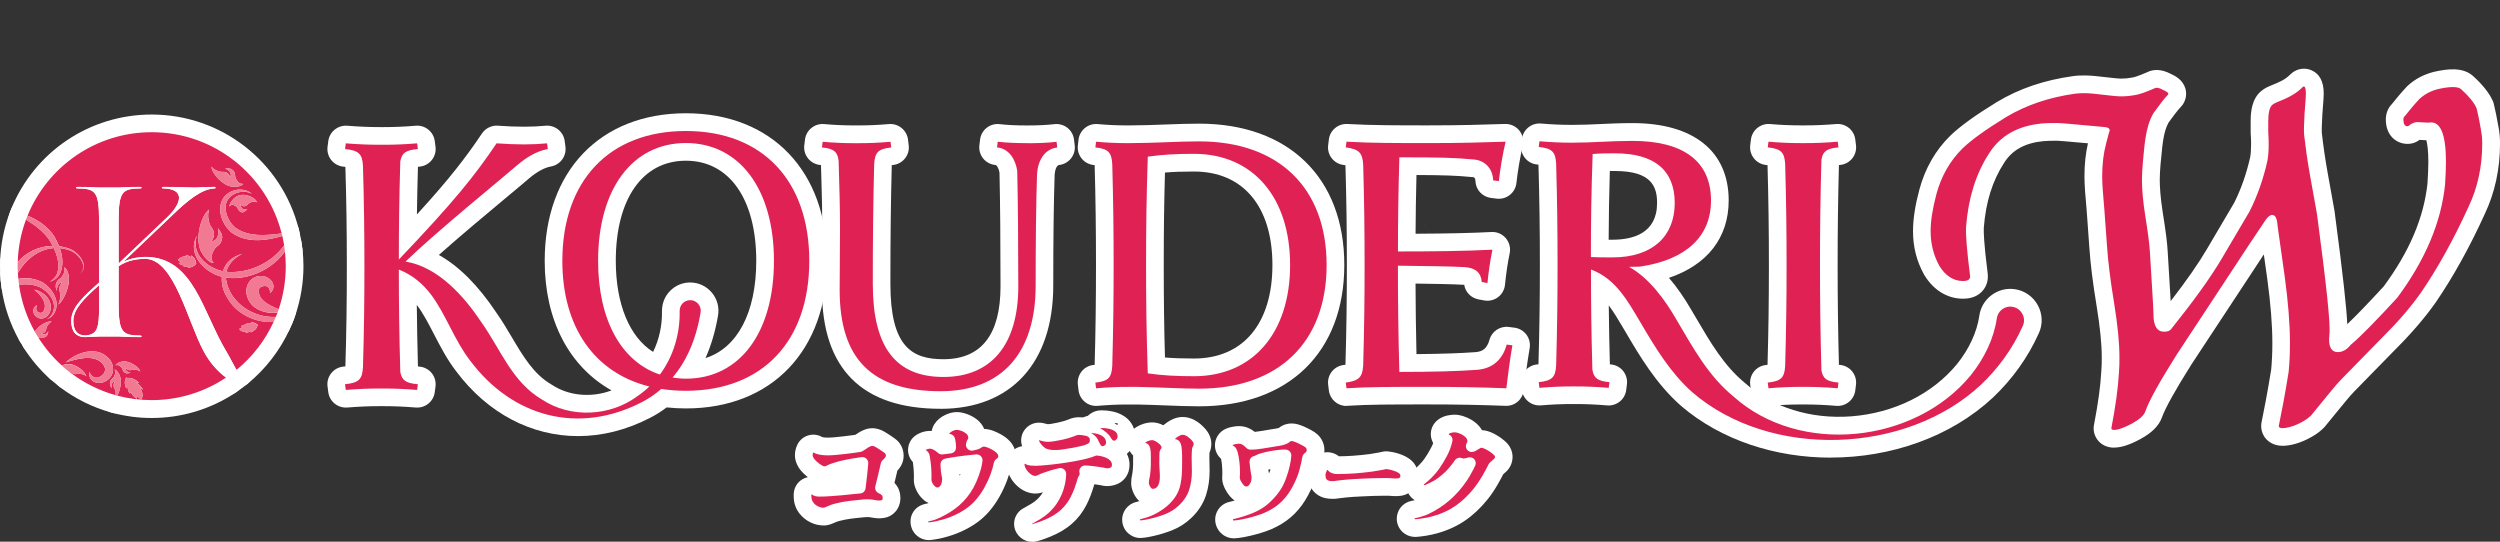
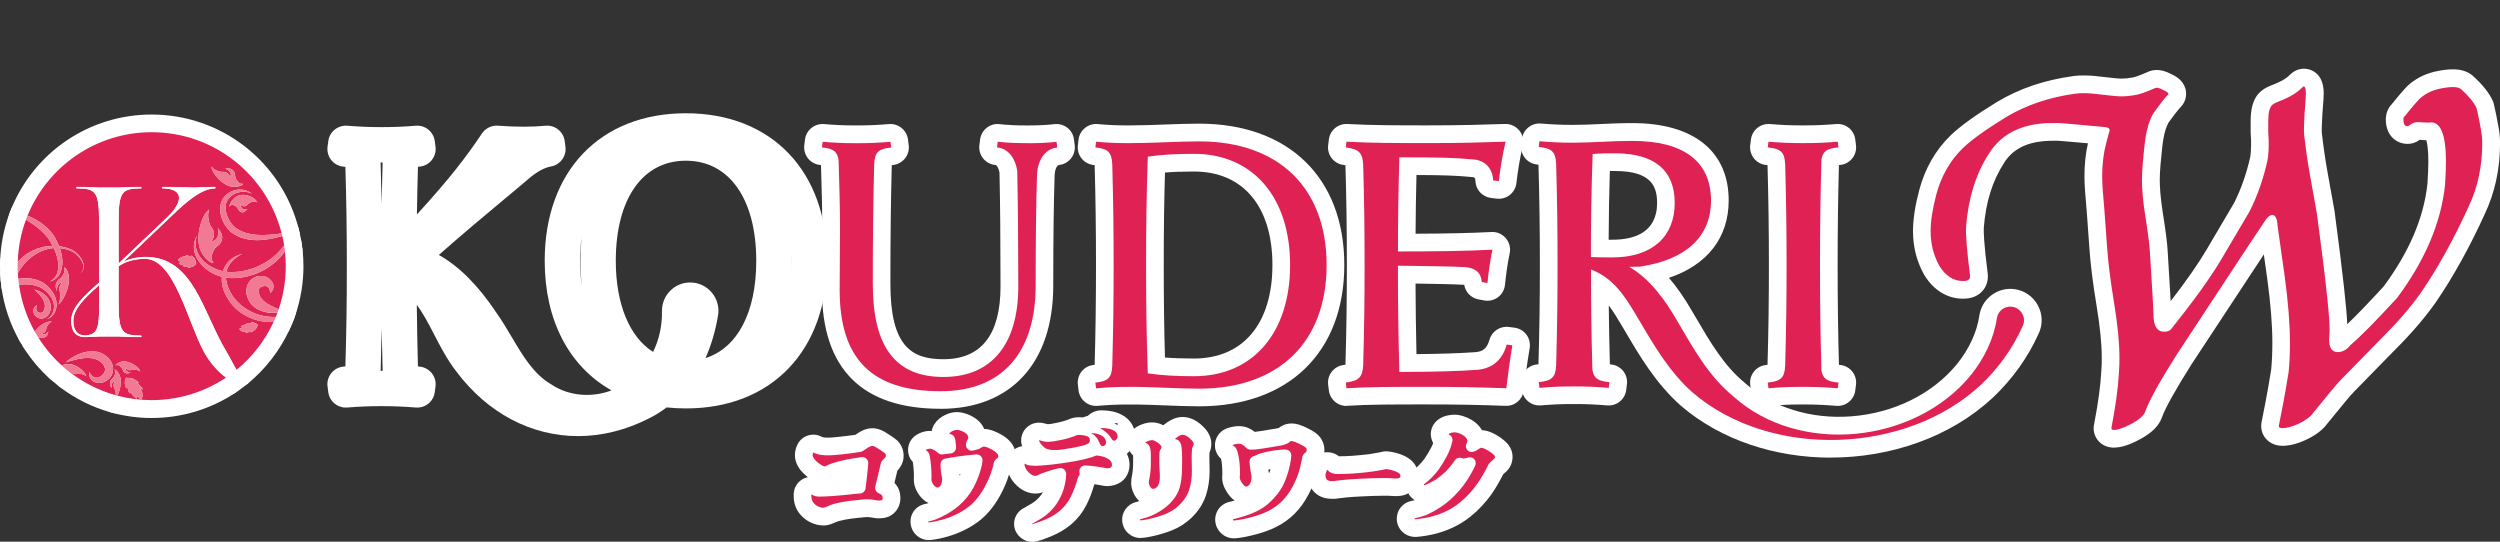
<svg xmlns="http://www.w3.org/2000/svg" id="_レイヤー_1" data-name="レイヤー_1" width="636.09" height="137.82" version="1.1" viewBox="0 0 636.09 137.82">
  <rect x="0" y="0" width="636.09" height="137.82" fill="#333333" stroke="none" />
  <g>
    <g>
      <g>
        <path d="M21.74,89.86c-3.78,0-7.58-2.55-7.58-8.23,0-5.26,4.29-9.08,8.08-12.45,1.32-1.18,3.22-1.47,4.83-.74,1.62.73,2.66,2.33,2.66,4.11v5.3c0,4.77,0,11.3-7.57,12-.14.01-.28.02-.42.02ZM21.74,85.36h0,0Z" fill="#fff" />
        <path d="M4.53,71.16c-.54,0-1.08-.1-1.61-.3-1.79-.68-2.95-2.43-2.89-4.34.13-4.21.93-8.32,2.37-12.2.47-1.26,1.47-2.24,2.74-2.69,1.27-.44,2.67-.29,3.82.41,2.25,1.37,5.1,3.32,7.19,6.28.06.08.11.16.16.25.38.62.74,1.27,1.08,1.94.71,1.39.65,3.04-.15,4.37-.8,1.33-2.24,2.16-3.79,2.18-2.14.03-4.19.96-5.48,2.5-.87,1.04-2.14,1.6-3.45,1.6Z" fill="#fff" />
        <path d="M69.47,85.15c-8.05,0-15.14-5.67-16.38-13.26-.07-.4-.08-.75-.08-.95-.09-1.34.43-2.66,1.41-3.58.98-.92,2.32-1.36,3.66-1.19.08.01.17.02.25.04,3.82.42,8.23-1.6,10.49-4.82,1.08-1.53,2.99-2.24,4.8-1.77,1.81.47,3.15,2,3.35,3.86.16,1.44.24,2.87.24,4.26,0,4.22-.69,8.38-2.04,12.38-.05.15-.11.29-.17.44-.04.18-.1.36-.16.53-.15.42-.32.83-.49,1.23-.66,1.61-2.18,2.7-3.92,2.79-.32.02-.64.03-.96.03ZM58.17,66.19s.03,0,.05,0c-.02,0-.03,0-.05,0Z" fill="#fff" />
        <path d="M38.6,106.35c-3.35,0-6.69-.44-9.92-1.29-.09-.02-.18-.05-.26-.08-.06-.01-.12-.03-.18-.04-4.76-1.32-9.17-3.52-13.1-6.53-.43-.33-.79-.72-1.07-1.17-.49-.19-.95-.48-1.36-.84-2.58-2.33-4.85-5.02-6.73-7.99-.18-.29-.33-.6-.45-.92-.23-.25-.43-.53-.6-.83-2.36-4.2-3.9-8.75-4.56-13.53-.04-.29-.05-.58-.04-.87-.08-.28-.14-.57-.17-.87-.05-.56-.1-1.12-.12-1.68-.04-.86.16-1.71.59-2.46,1.76-3.07,4.23-5.47,7.04-6.95-.81-.55-1.65-.96-2.36-1.25-2.3-.94-3.4-3.56-2.47-5.87,5.96-14.6,19.99-24.04,35.75-24.04,17.72,0,33.11,11.99,37.43,29.15.04.14.06.28.08.42.03.11.06.22.09.33.22.96.4,1.84.53,2.69.18,1.16-.1,2.34-.77,3.29-3.27,4.62-8.58,7.73-14.23,8.51.01.02.02.04.04.07,1.27,2.42,4.5,4.07,7.5,3.84,1.59-.12,3.12.61,4.03,1.91s1.06,3,.4,4.45c-2.44,5.33-6.13,10.11-10.67,13.83-.5.41-1.07.7-1.68.86-.33.53-.78,1-1.32,1.36-6.36,4.25-13.77,6.5-21.44,6.5ZM39.89,96.23c.08.11.17.23.25.35.16.23.29.47.4.71,3.32-.21,6.55-.98,9.58-2.26-.8-1.05-1.53-2.17-2.17-3.35-1.33-2.45-2.49-5.4-3.72-8.51-1.51-3.82-5.03-12.78-7.29-12.78-.55,0-1.37.04-2.24.26v6.61c0,1.9.07,3.01.16,3.64.24.01.55.02.94.03,2.59,0,4.75,2.1,4.75,4.69,0,1.9-1.16,3.53-2.82,4.27,1.16,1.01,2.03,2.26,2.36,3.59.23.94.15,1.91-.19,2.76ZM25.7,77.58c-1.42,1.34-2.7,2.73-2.99,3.68.45-.02.81-.04,1.13-.06.66-.04,1.19-.07,1.85-.07h.17c-.11-1.08-.15-2.27-.16-3.55ZM42.94,61.86c.08.03.16.06.24.09.38-.27.79-.49,1.22-.68.2-.15.4-.29.62-.4.09-.44.21-.88.35-1.32l-2.43,2.31ZM18.16,58.71c.46.13.92.29,1.37.46.4.15.8.35,1.2.58v-3.62c0-1.9-.07-3.01-.16-3.64-.24-.01-.55-.02-.94-.03-1.97,0-3.68-1.21-4.39-2.92-.84,1.08-1.61,2.23-2.3,3.43,1.87,1.3,3.42,2.86,4.58,4.62.04.05.07.11.1.16.19.31.37.63.54.95ZM34.85,52.5c-.08.64-.16,1.74-.16,3.65v.44l4.73-4.51s.03-.02.04-.04c-.3-.14-.59-.31-.85-.5-.8.59-1.8.94-2.88.94-.37,0-.66.01-.89.03ZM35.74,43.09c1.08,0,2.08.35,2.88.94.8-.59,1.8-.94,2.88-.94,2.77,0,4.95.07,6.4.12.62.02,1.11.04,1.46.04-.05-.32-.07-.63-.07-.94,0-.71.18-1.39.49-1.99-3.47-1.41-7.25-2.18-11.18-2.18-6.02,0-11.71,1.79-16.47,4.98,1.08.03,1.78.07,2.31.1.33.02.58.04.84.04h4.86c.27,0,.52-.02.84-.04.85-.05,2.14-.13,4.75-.13ZM35.68,43.47s-.08,0-.11,0h.11s0,0,0,0ZM41.5,43.47s.08,0,.12,0c-.04,0-.08,0-.12,0Z" fill="#fff" />
      </g>
      <g>
        <path d="M68.72,86.46c-6.11,0-12.07-3.39-14.85-8.55-.83-1.38-1.4-2.83-1.7-4.32-2.91-1.5-5.3-3.92-6.49-6.68-1.31-3.05-1.12-6.33.52-9.22,1.15-2.03,3.66-2.84,5.78-1.87,2.12.97,3.15,3.4,2.37,5.59-.16.44-.13.75.09,1.14.14.25.34.5.59.73,1.44-1.45,3.31-2.51,5.5-3.07,2.08-.54,4.24.49,5.16,2.39,1.15-.77,2.15-1.71,2.92-2.79,1.06-1.49,2.91-2.2,4.7-1.78,1.78.42,3.13,1.87,3.42,3.68.09.58.17,1.17.23,1.76.12,1.09-.16,2.19-.79,3.08-2.74,3.89-6.95,6.71-11.53,7.97,1.54,1.12,3.5,1.7,5.28,1.6,1.54-.08,3.02.62,3.92,1.88.9,1.26,1.08,2.89.5,4.32-.2.49-.42.98-.64,1.47-.68,1.49-2.12,2.49-3.75,2.61-.41.03-.83.05-1.24.05Z" fill="#fff" />
        <path d="M65.4,65.61c-3.52,0-6.54-.94-9.14-2.82-.08-.06-.17-.13-.25-.19-3.51-2.94-5.87-8.53-3.6-13.54.03-.07.07-.14.1-.21,1.36-2.62,3.86-4.43,6.85-4.96,2.87-.51,5.78.29,7.79,2.13,1.69,1.55,1.95,4.12.59,5.97-1.33,1.81-3.78,2.36-5.75,1.31.12.36.36.8.63,1.05,1.79,1.21,4.67,1.11,8.42.58,2.28-.32,4.42,1.13,4.98,3.35.05.19.09.39.14.58l.04.18c.53,2.32-.83,4.65-3.11,5.32-2.8.83-5.36,1.25-7.7,1.25ZM61.91,52.82h0Z" fill="#fff" />
        <path d="M69.51,84.1c-4.59,0-9.43-2.36-10.91-7.35-.87-2.65-.4-5.54,1.25-7.78,1.56-2.1,3.92-3.29,6.49-3.25,3.12-.08,6.13,1.84,7.28,4.74.61,1.54.61,3.19.06,4.67,1.47,1.15,2.12,3.13,1.49,4.98l-.07.2c-.09.26-.17.52-.27.78-.58,1.57-1.98,2.69-3.64,2.91-.55.07-1.12.11-1.68.11Z" fill="#fff" />
        <path d="M10.54,85.54c-.91,0-1.81-.19-2.67-.58-2.36-1.01-3.88-3.29-3.88-5.86,0-1.14.31-2.22.87-3.14-.76-1.28-.85-2.9-.16-4.29.91-1.82,2.92-2.81,4.92-2.41,4.44.89,8.51,4.89,7.72,10.06-.27,2.22-1.62,4.26-3.56,5.36-1.01.58-2.12.86-3.23.86Z" fill="#fff" />
        <path d="M54.28,71.43c-2.71,0-5.54-2.17-7.23-5.63-2.45-5.02-.48-13.54,3.76-16.27,1.7-1.09,3.91-.92,5.42.41,1.21,1.07,1.73,2.67,1.44,4.2.54.31,1.02.73,1.4,1.25l.12.16c.74,1,2.46,3.33,1.63,6.52-.5,1.91-1.46,2.99-2.17,3.62.27.99.21,2.05-.21,3-.63,1.42-1.91,2.46-3.45,2.68-.23.03-.47.05-.71.05Z" fill="#fff" />
        <path d="M14.83,81.97c-1.19,0-2.36-.47-3.23-1.36-1.14-1.18-1.54-2.85-1.1-4.37-.16-.28-.29-.59-.39-.92l-.03-.11c-.25-.83-.84-2.77.12-5.01.48-1.12,1.06-1.84,1.64-2.36.04-.89.35-1.75.9-2.48.83-1.1,2.11-1.77,3.49-1.8,2.96-.09,5.23,2.4,5.76,6.29,0,0,0,0,0,0,.49,3.61-1.67,9.63-4.89,11.5-.71.41-1.49.61-2.26.61Z" fill="#fff" />
        <path d="M9.79,90.48c-1.5,0-2.95-.76-3.8-2.09-.36-.57-.71-1.16-1.05-1.75-.76-1.35-.77-2.99-.04-4.35,1.57-2.9,5.76-5.6,9.24-4.85,1.97.43,3.41,2.11,3.54,4.12.07,1.1-.27,2.16-.91,3,0,.15-.02.3-.05.44-.13.86-.48,3.21-2.84,4.59-1.39.81-2.61.86-3.34.82-.25.04-.51.07-.77.07ZM11.36,90.2h0s0,0,0,0Z" fill="#fff" />
        <path d="M59.72,52.03c-.45,0-.9-.03-1.37-.09h0c-4.44-.57-9.1-5.53-9.05-9.63.02-2.02,1.38-3.77,3.33-4.3,1.23-.33,2.5-.12,3.53.51.29-.08.6-.12.91-.14l.04.85s.07,0,.1,0l-.02-.86c.95-.05,3.49-.19,5.44,1.99.82.91,1.22,1.81,1.43,2.54.63.36,1.18.87,1.57,1.49.82,1.3.97,2.93.31,4.32-.98,2.09-3.35,3.32-6.23,3.32Z" fill="#fff" />
        <path d="M61.69,58.55c-.64,0-1.22-.12-1.72-.29-.92-.31-1.61-.78-2.12-1.26-.36-.04-.72-.13-1.07-.26-1.63-.62-2.77-2.11-2.91-3.85-.17-2.22,1.24-4.81,3.51-6.45,0,0,0,0,0,0,1.86-1.34,4.35-1.71,6.83-1.02,2.46.68,4.45,2.28,5.32,4.28.79,1.83.28,3.96-1.25,5.24-.52.43-1.11.73-1.73.9-.12.16-.24.31-.38.45l-.08.08c-1.57,1.67-3.12,2.18-4.42,2.18Z" fill="#fff" />
-         <path d="M47.83,72.61c-.06,0-.11,0-.17,0-.44-.01-.86-.08-1.27-.21-.38-.05-.76-.13-1.13-.25-.64-.21-1.22-.56-1.7-1.01-.32-.19-.56-.36-.73-.47-1.06-.75-1.72-1.9-1.87-3.14-.41-1.3-.23-2.75.59-3.93.72-1.05,1.72-1.83,2.85-2.31,1.02-.8,2.36-1.14,3.68-.86.07.02.15.03.22.05.77-.03,1.54.12,2.26.49,1.04.53,1.88,1.24,2.52,2.1.54.73.9,1.56,1.08,2.42.52,1.4.33,3.03-.63,4.29-1.35,1.79-3.47,2.84-5.71,2.84Z" fill="#fff" />
-         <path d="M62.38,89.27c-.97,0-1.9-.31-2.66-.87-1.23-.53-2.26-1.45-2.87-2.67-.75-1.5-.59-3.25.31-4.57.4-.89,1.09-1.65,1.99-2.12.21-.11.51-.27.88-.43.43-.31.91-.55,1.43-.69.35-.1.7-.17,1.05-.2.35-.11.72-.17,1.09-.19,2.48-.11,4.78,1.07,5.94,3.07.92,1.6.76,3.54-.3,4.95-.36.66-.86,1.28-1.46,1.81-.66.57-1.45,1.06-2.37,1.43-.61.25-1.25.36-1.87.34-.11.02-.22.05-.32.07-.28.05-.57.08-.85.08Z" fill="#fff" />
        <path d="M32.34,99.5c-.9,0-1.97-.21-3.04-.92-.69-.45-1.17-.95-1.53-1.44-.52-.2-1-.5-1.42-.88-1.14-1.05-1.66-2.62-1.37-4.15.46-2.42,2.71-4.23,5.75-4.62,3.86-.49,8.48,2.47,9.35,5.96.49,1.96-.39,4-2.14,5-.94.53-2,.7-3.01.52-.11.05-.23.09-.35.12l-.08.02c-.38.12-1.17.37-2.16.37Z" fill="#fff" />
        <path d="M29.84,105.2c-.38,0-.76-.05-1.15-.15l-.44-.12c-1.52-.42-2.67-1.59-3.11-3.03-.24-.26-.46-.55-.64-.87-.44-.76-1.47-2.56-.82-4.95.24-.87.59-1.53.96-2.04,0-.69.17-1.37.49-2,.66-1.3,1.91-2.2,3.35-2.41,2.63-.39,5.14,1.46,6.29,4.6,1.04,2.83.25,6.56-1.07,8.78-.82,1.39-2.31,2.2-3.87,2.2Z" fill="#fff" />
        <path d="M21.96,100.3c-.79,0-1.57-.21-2.26-.61-1.09.09-2.11-.09-3.03-.54-.54-.15-1.06-.41-1.52-.76-.87-.67-1.68-1.34-2.43-2.02-1.08-.98-1.62-2.43-1.45-3.88.18-1.45,1.05-2.73,2.34-3.42,1-.54,2.19-.86,3.43-.93h0c3.97-.23,8.7,3.23,9.35,6.86.35,1.98-.65,3.96-2.47,4.84-.63.3-1.3.45-1.96.45ZM20.78,99.52c-.1.02-.21.05-.31.07.11-.02.21-.04.31-.07Z" fill="#fff" />
        <path d="M35.9,106.13c-.34,0-.68-.04-1.01-.11-1.07.01-2.06-.31-2.9-.98-.26-.21-.65-.52-1.06-.92-.53-.28-1-.66-1.39-1.14-.29-.36-.54-.74-.75-1.13-.28-.31-.52-.66-.71-1.05-1.24-2.54-1.06-5.39.46-7.45,1.12-1.52,3.04-2.14,4.78-1.67.88.06,1.78.3,2.64.71.93.44,1.83,1.08,2.68,1.9.53.51.9,1.12,1.13,1.78.13.17.25.34.37.51.77,1.12.97,2.48.63,3.73.05,1.53-.42,3.02-1.4,4.21-.88,1.06-2.16,1.62-3.46,1.62Z" fill="#fff" />
        <path d="M25.23,101.93c-1.37,0-2.72-.36-3.89-1.09-1.62-1.01-2.68-2.59-3.03-4.41-.07.02-.14.05-.22.07-2.01.64-4.2-.19-5.26-2.02-1.06-1.82-.72-4.14.83-5.57,4.35-4.03,11.62-5.91,16.57-1.49,2.06,1.75,3.19,4.36,3.02,7-.16,2.51-1.46,4.74-3.57,6.12-1.33.92-2.9,1.39-4.45,1.39ZM24.41,94.28h0,0Z" fill="#fff" />
        <path d="M12.68,76.17c-1.81,0-3.48-1.09-4.18-2.83-.16-.4-.26-.82-.3-1.23-1.06,1.47-2.92,2.18-4.71,1.75-1.94-.47-3.34-2.16-3.44-4.15-.03-.65-.05-1.3-.05-1.95,0-.32,0-.64.02-.95v-.26c.04-1.01.41-1.98,1.06-2.76,1.16-1.38,2.56-2.54,4.13-3.45-.29-.19-.6-.39-.93-.59-1.84-1.12-2.63-3.39-1.88-5.4.14-.39.3-.77.45-1.15.45-1.1,1.32-1.99,2.42-2.45,1.1-.46,2.34-.47,3.44-.02,3.8,1.55,6.84,3.94,8.8,6.89.04.05.07.11.1.16.19.31.37.63.54.95.46.13.92.29,1.37.46,2.73,1.07,5.74,4.02,6.23,7.59.35,2.55-.64,4.91-2.71,6.49-1.51,1.15-3.52,1.19-5.06.26-1.13,1.23-2.62,2.13-4.26,2.53-.35.08-.71.13-1.06.13Z" fill="#fff" />
        <path d="M11.92,85.69c-1.86,0-3.58-1.16-4.24-2.99-.64-1.79-.08-3.74,1.3-4.92-.18-.19-.44-.41-.76-.62-.8-.3-1.67-.37-2.72-.22-1.19.18-2.4-.13-3.36-.85-.96-.72-1.6-1.79-1.76-2.98-.08-.57-.15-1.15-.21-1.73-.22-2.35,1.41-4.47,3.73-4.86,3.32-.56,6.41-.07,9.19,1.45.1.06.2.12.3.18,4.13,2.7,6.21,7.13,5.29,11.3-.63,3-2.87,5.41-5.7,6.11-.36.09-.72.13-1.07.13ZM9.89,77.56h0s0,0,0,0Z" fill="#fff" />
      </g>
      <path d="M57.54,100.6c-.94,0-1.87-.29-2.66-.87-2.78-2.04-5.18-4.83-6.93-8.05-1.33-2.45-2.49-5.4-3.72-8.51-1.51-3.82-5.03-12.78-7.29-12.78-.55,0-1.37.04-2.24.26v6.61c0,1.9.07,3.01.16,3.64.24.01.55.02.94.03,2.59,0,4.75,2.1,4.75,4.69s-2.15,4.69-4.8,4.69-3.9-.08-4.75-.13c-.33-.02-.57-.04-.84-.04h-4.46c-.47,0-.85.02-1.32.05-.62.04-1.37.08-2.51.11-.04,0-.08,0-.11,0-4.92,0-8.1-3.4-8.1-8.67,0-4.82,3.39-8.39,7.08-11.71v-13.78c0-1.9-.07-3.01-.16-3.64-.24-.01-.55-.02-.94-.03-2.59,0-4.75-2.1-4.75-4.69s2.15-4.69,4.8-4.69,3.9.08,4.75.12c.33.02.58.04.84.04h4.86c.27,0,.52-.02.84-.04.85-.05,2.14-.13,4.75-.13,1.08,0,2.08.35,2.88.94.8-.59,1.8-.94,2.88-.94,2.77,0,4.95.07,6.4.12.7.02,1.24.04,1.6.04.26,0,.56-.02.95-.04.94-.05,2.36-.12,4.19-.12,2.6,0,4.71,2.1,4.71,4.69s-2.11,4.69-4.71,4.69c-1.25.02-3.86,1.89-7.68,5.56l-4.03,3.83c7.81,2.75,11.53,10.83,14.63,17.57,1.23,2.67,2.5,5.44,3.94,7.81.49.81.93,1.64,1.36,2.44.4.76.78,1.47,1.17,2.13,1.16,1.92.73,4.39-1,5.81-.96.78-1.96,1.53-3,2.22-.76.51-1.63.76-2.5.76ZM35.62,89.91s.08,0,.12,0c-.04,0-.08,0-.12,0ZM34.85,52.5c-.08.64-.16,1.74-.16,3.65v.44l4.73-4.51s.03-.02.04-.04c-.3-.14-.59-.31-.85-.5-.8.59-1.8.94-2.88.94-.37,0-.66.01-.89.03ZM54.57,43.47c-.08,0-.15,0-.23,0,.08,0,.15,0,.23,0h0ZM35.68,43.47s-.08,0-.11,0h.11s0,0,0,0ZM19.69,43.47s.08,0,.12,0c-.04,0-.08,0-.12,0ZM41.5,43.47s.08,0,.12,0c-.04,0-.08,0-.12,0Z" fill="#fff" />
    </g>
    <g>
      <path d="M209.48,133.69c-1.09,0-2.2-.26-3.28-.79-1.09-.52-2.04-1.29-2.81-2.28-.92-1.18-1.42-2.63-1.44-4.18-.05-.6,0-1.19.14-1.74.41-1.6,1.66-2.84,3.26-3.25l.14-.03s.04,0,.06-.01c-.14-.11-.28-.22-.42-.34-.58-.48-1.08-.99-1.49-1.51-.04-.06-.09-.11-.13-.17-.25-.35-.47-.73-.68-1.15-.38-.82-.57-1.58-.57-2.35,0-.37.03-.74.08-1.08.09-.58.28-1.15.58-1.75.58-1.15,1.63-2,2.88-2.32,1.16-.3,2.39-.13,3.41.47.19.05.38.08.58.1.25.03.49.04.68.04.6,0,1.2-.03,1.8-.09l2.15-.22c.72-.09,1.45-.18,2.19-.27.33-.04.67-.08.99-.13.04-.03.08-.05.13-.08.27-.17.54-.34.79-.51.14-.09.28-.18.42-.25.8-.42,1.79-.85,2.96-.85,1.02,0,2.04.28,3.02.83.03.02.06.04.1.06.36.21.78.47,1.24.77.44.29.82.55,1.17.79.54.36,1.01.79,1.4,1.29.72.95,1.09,2.07,1.09,3.26,0,.98-.28,2.41-1.6,3.8l-.59,2.5c-.05.21-.1.42-.15.62.44.45.79.96,1.04,1.52.01.03.03.06.04.1.2.46.28.86.33,1.12.07.41.1.77.1,1.12,0,2.58-1.71,4.65-4.15,5.04-.88.14-1.66.16-2.57,0l-.25-.04c-.31-.04-.65-.09-.98-.15-.04,0-.23,0-.36,0-.2,0-.36,0-.56,0-.21.01-.42.03-.6.05-.08.01-.16.02-.23.03-.88.07-1.87.18-2.92.32-.97.13-1.88.3-2.7.52-.03,0-.07.02-.1.02-.27.06-.52.14-.73.22-.31.12-.63.25-.96.4-.84.38-1.65.57-2.49.57ZM201.96,126.53s0,.02,0,.03c0-.01,0-.02,0-.03ZM208.24,124.92s0,0,0,0c0,0,0,0,0,0ZM225.47,121.42s.02.01.03.02c-.01,0-.02-.01-.03-.02ZM218.54,121.04h0,0ZM227.61,120.42s-.01,0-.02.01c0,0,.01,0,.02-.01ZM207.79,114.72s0,0,0,0t0,0ZM209.45,111.36s0,0,0,0c0,0,0,0,0,0Z" fill="#fff" />
-       <path d="M236.32,137.42c-1.71,0-3.28-.95-4.1-2.47-.05-.09-.1-.19-.14-.28-.4-.89-.52-1.91-.33-2.88.31-1.57,1.44-2.85,2.95-3.37.4-.14.75-.23,1.15-.3l.41-.11c-.5-.24-1.01-.58-1.52-1.07-.61-.59-1.11-1.26-1.49-2.02-.49-.95-.74-1.88-.74-2.82,0-.25,0-.5.02-.75,0-.04,0-.1,0-.16,0-.72-.03-1.46-.1-2.2-.04-.49-.1-.96-.16-1.41-.77-.82-1.22-1.9-1.23-3.05-.01-1.57.79-3.04,2.13-3.87,1.19-.74,2.53-1.09,3.9-1.01.1-.6.32-1.18.66-1.71.66-1.02,1.59-1.82,2.78-2.37,1.95-.9,3.55-.94,5.63-.18.94.35,1.79.83,2.53,1.43.79.65,1.38,1.44,1.75,2.32.75.02,1.52.18,2.41.52.62.24,1.23.53,1.83.86.76.42,1.44.92,2.01,1.47,1.17,1.12,1.81,2.58,1.81,4.11,0,1.33-.5,2.55-1.44,3.54-.22.85-.49,1.72-.81,2.6-.53,1.41-1.16,2.77-1.88,4.05-.75,1.33-1.59,2.56-2.51,3.65-1.14,1.36-2.49,2.56-4.01,3.54-1.41.91-2.89,1.67-4.42,2.26-1.47.57-2.94,1-4.36,1.3-.32.07-.71.14-1.13.2l-.98.14c-.21.03-.42.04-.62.04ZM237.42,136.99s-.03,0-.04,0c.01,0,.03,0,.04,0ZM236.3,128.04s-.08.04-.11.05c.04-.02.08-.04.11-.05h0ZM244.12,120.63c.02.13.04.27.06.41.04-.08.07-.15.11-.23.03-.07.06-.14.09-.21-.09.01-.17.02-.26.04ZM256.21,120.39l-.02.02s.01-.01.02-.02ZM233.25,118.37s0,0,0,0t0,0ZM232.14,116.77h0s0,0,0,0ZM241.41,110.9s-.01,0-.02,0c.01,0,.02,0,.02,0Z" fill="#fff" />
+       <path d="M236.32,137.42c-1.71,0-3.28-.95-4.1-2.47-.05-.09-.1-.19-.14-.28-.4-.89-.52-1.91-.33-2.88.31-1.57,1.44-2.85,2.95-3.37.4-.14.75-.23,1.15-.3l.41-.11c-.5-.24-1.01-.58-1.52-1.07-.61-.59-1.11-1.26-1.49-2.02-.49-.95-.74-1.88-.74-2.82,0-.25,0-.5.02-.75,0-.04,0-.1,0-.16,0-.72-.03-1.46-.1-2.2-.04-.49-.1-.96-.16-1.41-.77-.82-1.22-1.9-1.23-3.05-.01-1.57.79-3.04,2.13-3.87,1.19-.74,2.53-1.09,3.9-1.01.1-.6.32-1.18.66-1.71.66-1.02,1.59-1.82,2.78-2.37,1.95-.9,3.55-.94,5.63-.18.94.35,1.79.83,2.53,1.43.79.65,1.38,1.44,1.75,2.32.75.02,1.52.18,2.41.52.62.24,1.23.53,1.83.86.76.42,1.44.92,2.01,1.47,1.17,1.12,1.81,2.58,1.81,4.11,0,1.33-.5,2.55-1.44,3.54-.22.85-.49,1.72-.81,2.6-.53,1.41-1.16,2.77-1.88,4.05-.75,1.33-1.59,2.56-2.51,3.65-1.14,1.36-2.49,2.56-4.01,3.54-1.41.91-2.89,1.67-4.42,2.26-1.47.57-2.94,1-4.36,1.3-.32.07-.71.14-1.13.2l-.98.14c-.21.03-.42.04-.62.04ZM237.42,136.99s-.03,0-.04,0c.01,0,.03,0,.04,0ZM236.3,128.04s-.08.04-.11.05c.04-.02.08-.04.11-.05h0M244.12,120.63c.02.13.04.27.06.41.04-.08.07-.15.11-.23.03-.07.06-.14.09-.21-.09.01-.17.02-.26.04ZM256.21,120.39l-.02.02s.01-.01.02-.02ZM233.25,118.37s0,0,0,0t0,0ZM232.14,116.77h0s0,0,0,0ZM241.41,110.9s-.01,0-.02,0c.01,0,.02,0,.02,0Z" fill="#fff" />
      <path d="M283.45,116.62c-1.51,0-2.92-.66-3.88-1.81-.21-.24-.45-.57-.66-.92-.03-.05-.06-.09-.08-.14-.06-.11-.1-.15-.1-.15-.1-.1-.24-.23-.45-.37l-.28-.2c-.24-.13-.48-.27-.69-.44-.82-.64-1.43-1.59-1.67-2.6-.35-1.49.08-3.06,1.14-4.16.31-.32.66-.59,1.04-.8.38-.22.8-.38,1.24-.49.35-.09.72-.13,1.08-.13h.42c.78,0,1.6.09,2.49.28,1.15.24,2.21.68,3.14,1.32,1.62,1.11,2.59,2.89,2.66,4.9,0,.06,0,.11,0,.17,0,1.34-.5,2.65-1.41,3.68-1.07,1.22-2.49,1.88-4,1.88ZM278.08,113.07h0,0ZM282.74,112.53h0s0,0,0,0ZM282.75,112.52s0,0,0,0c0,0,0,0,0,0ZM282.75,112.52s0,0,0,0c0,0,0,0,0,0ZM282.76,112.52s0,0,0,0c0,0,0,0,0,0ZM282.76,112.51h0s0,0,0,0ZM280.02,111.19h-.17c0,.28.07.56.17.83v-.83ZM280.02,109.98c-.11.34-.17.69-.17,1.05h.17v-1.05ZM283.45,107.62c-1.27,0-2.26.61-2.76,1.18l3.74-.79c-.02-.1-.04-.19-.07-.29-.3-.07-.6-.11-.91-.11Z" fill="#fff" />
      <path d="M262.65,137.87c-.55,0-1.1-.09-1.61-.29-1.03-.39-1.89-1.13-2.43-2.07-.59-1.04-.74-2.28-.42-3.44.33-1.16,1.1-2.13,2.15-2.72l.17-.09c.65-.36,1.3-.72,1.97-1.13.54-.33,1.01-.69,1.41-1.07.57-.54,1.07-1.15,1.47-1.82-1.82.69-4.05.32-5.85-1.02-.88-.65-1.64-1.47-2.24-2.43-.73-1.18-1.11-2.44-1.11-3.73,0-.59.12-1.17.34-1.71.54-1.31,1.67-2.31,3.03-2.7,1.11-.31,2.29-.19,3.3.34.19.02.37.03.53.03h.22c.57-.02,1.34-.07,2.26-.16.95-.09,2-.21,3.14-.36,1.12-.15,2.25-.33,3.37-.52,1.06-.19,2.06-.4,2.97-.62.96-.24,1.53-.45,1.83-.58,1.16-.5,2.4-.43,3.85-.12.72.16,1.42.37,2.09.65,1,.41,1.87,1,2.6,1.74,1.11,1.15,1.71,2.65,1.71,4.24,0,2.42-1.45,4.41-3.69,5.08-.69.21-1.45.34-2.19.3h-.17s-.07,0-.11-.01c-.46-.03-.84-.12-1.08-.18l-.08-.02c-.56-.09-1.09-.18-1.59-.25-.03.05-.06.1-.09.15-.55,1.91-1.2,3.61-1.94,5.06-.95,1.88-2.2,3.51-3.72,4.84-1.45,1.28-3.3,2.38-5.48,3.28-.49.2-1,.4-1.54.59-.54.2-1.18.4-1.9.59-.13.03-.26.06-.39.09-.26.05-.53.07-.8.07ZM282.35,114.74c.07.02.12.03.12.03-.04-.01-.08-.02-.12-.03ZM262.68,113.98s0,0,0,0c0,0,0,0,0,0Z" fill="#fff" />
      <path d="M280.53,118.01c-1.63,0-3.18-.8-4.13-2.14-.31-.42-.58-.92-.79-1.44-.03-.08-.07-.15-.1-.23-.93-.55-1.64-1.4-2.02-2.39-.5-1.33-.35-2.81.41-4.01.76-1.2,2.04-1.97,3.46-2.07,1.03-.08,2.02.03,3.13.33,1.13.31,2.14.81,3.01,1.49,1.38,1.06,2.24,2.61,2.42,4.36.19,1.6-.3,3.15-1.38,4.33-1.01,1.12-2.47,1.77-4,1.77ZM277.24,113.77c.17.32.4.62.68.85l-.06-1.11-.62.26ZM275.94,114.43h.03s-.02,0-.03,0ZM276.95,112.64c0,.09,0,.17.02.26.03.27.11.55.25.82l.65-.25-.13-2.5-.78,1.68ZM277.72,110.72l-.75,1.73.76-1.52v-.21ZM277.7,110.39c-.39.51-.65,1.14-.73,1.77l.74-1.48-.02-.29ZM283.96,111.08h0,0ZM277.96,110.09v.02s.16-.07.16-.07l.09-.19c-.09.08-.17.16-.26.24ZM278.24,109.83l-.11.21,1.97-.75.26-.28c-.79.03-1.53.32-2.13.82ZM280.51,109.01l-.22.22.54-.21c-.11,0-.21-.01-.32-.01Z" fill="#fff" />
      <path d="M268.71,119h-.58c-.32,0-.65-.01-1.02-.05-.31-.03-.69-.08-1.11-.17-.49-.11-.89-.23-1.28-.37-.1-.04-.21-.08-.31-.12-.94-.42-1.78-1.05-2.58-1.91-.8-.86-1.4-1.82-1.76-2.85-.59-1.68-.13-3.54,1.16-4.76.85-.8,1.96-1.23,3.09-1.23h0c.48-.01.94.05,1.4.18h0c.24.07.5.13.77.2.13.02.42,0,.94-.07.54-.08,1.09-.18,1.66-.31.56-.12,1.06-.25,1.51-.38.42-.12.76-.23,1.05-.34.46-.22.87-.37,1.29-.46.72-.21,1.63-.22,2.23-.17.17.02.34.03.54.06.18.02.4.05.69.1l.14.02c.62.1,1.08.22,1.48.37,1.12.41,2.02,1.06,2.69,1.94.59.79,1.22,2.08,1.05,3.93-.15,1.84-1.25,3.44-2.95,4.32-.58.3-1.1.52-1.6.67-.1.03-.2.06-.31.08l-1.95.45c-.77.18-1.57.33-2.4.44l-.71.12c-.28.05-.62.1-.96.15-.27.04-.59.08-.9.11-.44.05-.86.07-1.28.07ZM274.97,115.2h0,0ZM275.35,115.03h0s.02,0,.03,0c0,0-.02,0-.03,0ZM273.1,106.32s-.04,0-.06.01c.02,0,.04,0,.06-.01Z" fill="#fff" />
      <path d="M293.3,128.87c-1.49,0-2.88-.67-3.9-1.87-.48-.56-.86-1.2-1.14-1.91-.3-.73-.45-1.47-.45-2.19,0-.77.09-1.53.27-2.26.04-.15.07-.33.08-.52,0-.04,0-.09.02-.13.07-.57.11-1.15.12-1.72,0-.71.01-1.44.01-2.16,0-.07,0-.14,0-.21-.68-.66-1.16-1.52-1.34-2.48-.37-1.88.49-3.78,2.14-4.74.05-.03.11-.06.17-.1.51-.31,1.12-.59,1.76-.78,1.86-.54,3.42-.45,5.22.55.73.41,1.37.89,1.94,1.45,1.19,1.16,1.82,2.57,1.82,4.1,0,.92-.27,1.67-.55,2.22,0,.02,0,.03,0,.05,0,.47-.01.94-.01,1.41,0,.52.02,1.07.06,1.63.05.78.08,1.55.08,2.3,0,.79-.1,1.6-.31,2.4-.29,1.13-.81,2.13-1.54,2.97-1.12,1.28-2.71,1.98-4.46,1.98ZM293.3,120.64v3.73s0-3.73,0-3.73ZM290.58,121.69s0,0,0,0c0,0,0,0,0,0ZM293.3,120.62v-.75h0v.75ZM290.3,117.03s0,0,0,0c0,0,0,0,0,0ZM298.93,116.99s-.02.02-.03.03c0,0,.02-.02.03-.03Z" fill="#fff" />
      <path d="M290.22,136.89c-2.43,0-4.44-1.8-4.67-4.19-.26-2.32,1.29-4.47,3.62-4.99.35-.08.77-.2,1.26-.36.4-.13.77-.27,1.06-.41.82-.39,1.58-.86,2.28-1.41.59-.46,1.1-1,1.5-1.6.32-.47.55-1.03.68-1.66.13-.62.21-1.25.24-1.91.04-.77.06-1.56.06-2.33v-2.15c0-.2,0-.4-.02-.61-.94-.73-1.58-1.82-1.72-3.08-.16-1.47.38-2.92,1.43-3.92.09-.09.19-.18.29-.26.45-.37.95-.71,1.52-1.03,2.07-1.17,4.15-1.16,6.19-.09.43.22.94.56,1.52,1.04.49.42.95.87,1.35,1.35,1.16,1.4,1.4,2.76,1.4,3.65,0,.79-.17,1.56-.48,2.26,0,.02,0,.04,0,.05-.02.4-.02.81-.02,1.22,0,.53,0,1.06.03,1.58.02.62.03,1.24.03,1.88,0,2.13-.31,4.17-.91,6.05-.7,2.15-1.95,4.11-3.74,5.81-1.47,1.39-3.1,2.44-4.86,3.13-1.41.56-2.95,1.04-4.55,1.42-.41.09-.83.18-1.29.27-.57.11-1.15.2-1.73.25-.04,0-.09,0-.13,0-.09,0-.26.01-.36.01ZM291.04,136.51s0,0,0,0c0,0,0,0,0,0ZM291.05,136.51s0,0,0,0c0,0,0,0,0,0ZM291.05,136.51s0,0,0,0c0,0,0,0,0,0ZM307.8,114.7s0,.01,0,.02c0,0,0-.02,0-.02Z" fill="#fff" />
      <path d="M313.94,136.97c-1.8,0-3.43-1.02-4.25-2.65-.69-1.4-.66-2.98.04-4.29.65-1.21,1.78-2.06,3.15-2.35.41-.1.82-.2,1.25-.32-.41-.29-.83-.66-1.23-1.14-.44-.52-.84-1.13-1.17-1.77-.34-.66-.77-1.65-.77-2.84,0-.35.02-.7.05-1.04,0-.06,0-.13,0-.2,0-.74-.04-1.49-.11-2.23-.04-.47-.12-.94-.22-1.4-.4-.36-.68-.73-.86-1.02-.38-.61-.62-1.3-.68-2.02-.18-2.02,1.02-3.93,2.91-4.67.44-.18.9-.31,1.35-.4.24-.05.48-.09.68-.12.35-.06.75-.09,1.14-.09.86,0,1.67.16,2.41.48.6.26,1.15.59,1.63.98.45-.04.91-.1,1.36-.18,1.16-.2,2.31-.39,3.46-.57.31-.04.54-.08.76-.12.15-.02.24-.04.32-.07.05-.01.09-.03.14-.04.03,0,.06-.02.08-.02,1.18-.93,2.39-1.14,3.22-1.14.6,0,1.21.09,1.79.27.23.07.52.17.88.31.3.11.72.29,1.24.55.38.19.69.35.92.47.72.37,1.3.76,1.78,1.19,1.12,1.01,1.77,2.47,1.77,3.99,0,1.32-.49,2.57-1.36,3.54-.03.13-.05.26-.08.39-.16.75-.34,1.52-.55,2.26-.22.79-.46,1.54-.73,2.21-.86,2.16-1.86,4.01-2.96,5.54-1.18,1.63-2.55,3-4.09,4.1-1.47,1.04-3.13,1.9-4.96,2.56-1.66.6-3.52,1.1-5.54,1.5-.05.01-.1.02-.15.03l-.87.14c-.44.08-.91.13-1.4.16-.12,0-.26.02-.37.02ZM314.63,136.51s0,0,0,0c0,0,0,0,0,0ZM314.63,136.51h0,0ZM322.72,119.67l.09.39c.03.13.05.26.07.39.05-.12.1-.25.15-.38.08-.23.17-.46.24-.7-.19.04-.38.09-.57.13,0,.05.02.11.02.16ZM334.73,118.87h-.02s.01,0,.02,0ZM311.53,117.32c.09.06.17.09.19.1-.07-.03-.13-.07-.19-.1ZM320.23,110.74s.02.02.02.02c0,0-.02-.02-.02-.02ZM324.94,109.27s0,0,0,0c0,0,0,0,0,0ZM325.53,108.81s0,0,0,0c0,0,0,0,0,0Z" fill="#fff" />
      <path d="M339.05,126.92h-.01c-.59,0-1.14-.05-1.66-.15-1.35-.25-2.54-.96-3.39-2.04-.82-1.03-1.24-2.33-1.24-3.86,0-.6.1-1.22.3-1.89.19-.6.39-1.08.63-1.5.64-1.22,1.8-2.08,3.16-2.34,1.34-.25,2.78.11,3.83.96,1.21,0,2.41-.06,3.58-.14,1.32-.09,2.68-.23,4.04-.4l.84-.13c.25-.04.53-.09.81-.14.2-.04.5-.09.92-.16.27-.04.52-.1.76-.16.54-.14,1.11-.17,1.66-.1.71.09,1.33.2,1.88.35.52.14,1.06.32,1.6.53.54.2,1.06.48,1.64.86,1.55,1.03,2.43,2.62,2.43,4.36,0,2.66-1.79,4.79-4.35,5.17-.65.1-1.34.12-2.13.07-.04,0-.08,0-.12-.01-.35-.03-.63-.05-.85-.06-.23,0-.47,0-.71,0h-1.01c-.66,0-1.41.01-2.25.04-.86.03-1.73.06-2.61.11-.89.04-1.7.09-2.43.13-.61.03-1.14.07-1.64.13-.61.07-1.23.14-1.87.21l-.26.04c-.25.04-.59.09-.98.12-.08,0-.16,0-.24,0h-.24s-.05,0-.07,0ZM353.42,124.11c.08.04.16.06.21.08-.05-.02-.09-.03-.14-.05-.03-.01-.05-.02-.08-.03ZM333.6,117.63s0,0,0,0c0,0,0,0,0,0ZM333.6,117.63s0,0,0,0c0,0,0,0,0,0ZM333.6,117.63h0s0,0,0,0Z" fill="#fff" />
      <path d="M360.03,136.6c-2.56,0-4.64-2.07-4.64-4.61,0-2.22,1.52-4.08,3.7-4.54-.04,0-.08.02-.12.03h0c.13-.03.27-.06.41-.09.12-.03.24-.06.36-.08.08-.02.16-.04.22-.06-.24-.15-.47-.32-.68-.51-.08-.08-.17-.16-.25-.24-.66-.69-1.1-1.6-1.25-2.55-.25-1.67.45-3.34,1.82-4.33.44-.32.91-.73,1.44-1.27.54-.55,1.01-1.09,1.38-1.61.58-.82,1.17-1.79,1.72-2.85.2-.38.37-.76.52-1.15-.06-.11-.11-.21-.16-.32l-.06-.14c-.7-1.57-.45-3.41.66-4.73.79-.94,1.97-1.6,3.31-1.86.65-.12,1.17-.18,1.66-.18.71,0,1.45.12,2.25.38.67.21,1.34.51,1.99.88.8.46,1.48,1.03,2.05,1.68.27.31.51.65.7,1,.94.04,1.89.31,2.95.84.42.21.83.45,1.27.73.46.29.88.6,1.26.91.29.23.61.52.89.82.92.98,1.42,2.23,1.42,3.51,0,1.5-.65,2.91-1.77,3.87l-.38.33c-.06.05-.13.12-.21.19-.46.89-.97,1.83-1.52,2.78-.79,1.35-1.65,2.61-2.58,3.76-1.77,2.18-3.71,3.98-5.77,5.36-2.1,1.41-4.49,2.48-7.1,3.18-.8.22-1.72.42-2.69.58-.95.15-1.81.25-2.53.3-.1,0-.19,0-.29,0ZM359.16,127.45s0,0,0,0c0,0,0,0,0,0ZM359.88,127.28h0,0ZM365.12,111.32s0,0,0,.01c0,0,0,0,0-.01Z" fill="#fff" />
    </g>
    <g>
      <path d="M147.08,110.96c-11.76,0-22.96-5.71-31.04-16.53-2.26-2.92-3.96-6.19-5.6-9.36-1.42-2.75-2.76-5.34-4.36-7.45,0-.01-.02-.03-.03-.04.05,5.21.14,10.22.29,15.66.12.01.25.03.4.04,1.22.11,2.34.71,3.11,1.66.77.95,1.11,2.18.96,3.39l-.19,1.45c-.31,2.38-2.42,4.1-4.83,3.91-2.96-.24-5.55-.35-8.39-.35h-.65c-2.84,0-5.42.11-8.39.35-2.4.19-4.52-1.53-4.83-3.91l-.19-1.45c-.16-1.2.18-2.42.94-3.37.75-.95,1.86-1.56,3.07-1.68.2-.02.38-.04.53-.06.26-8.77.37-16.37.37-25.38s-.11-16.61-.37-25.38c-.15-.02-.32-.04-.53-.06-1.21-.12-2.31-.73-3.07-1.68-.75-.95-1.09-2.17-.94-3.37l.19-1.45c.31-2.38,2.43-4.09,4.83-3.91,2.97.24,5.55.35,8.39.35h.93c2.73,0,5.22-.11,8.1-.35,2.38-.21,4.53,1.52,4.84,3.91l.19,1.45c.16,1.21-.19,2.44-.96,3.39-.77.95-1.89,1.55-3.11,1.66-.15.01-.28.03-.4.04-.12,4.21-.21,8.15-.26,12.12,8.43-9.21,12.5-14.58,16.55-20.6.9-1.33,2.44-2.09,4.04-1.98,2.52.17,4.32.26,6.59.26,2.04,0,3.75-.08,5.52-.25,2.41-.23,4.59,1.49,4.9,3.91l.19,1.45c.3,2.37-1.3,4.57-3.66,5-1.67.3-3.54,1.31-5.55,3-1.1.96-3.12,2.65-5.69,4.78-4.96,4.14-11.79,9.83-17.31,14.74,5.11,2.86,9.98,7.72,14.53,14.54,1.51,2.12,2.81,4.32,4.07,6.45,2.84,4.79,5.52,9.32,9.96,11.92.07.04.14.08.21.13,4.35,2.88,10.19,3.32,15.16,1.42-10.79-6.08-17-17.83-17-32.96,0-22.81,14.1-37.55,35.93-37.55s35.93,14.74,35.93,37.55-14.1,37.55-35.93,37.55c-1.65,0-3.29-.09-4.9-.26-1.39,1.05-2.84,1.96-4.33,2.71-5.99,3.08-12.17,4.59-18.2,4.59ZM96.82,94.35h.54c-.11-3.78-.19-7.35-.25-10.9-.06,3.32-.14,6.67-.24,10.2,0,.05,0,.1,0,.15-.01.19-.03.37-.04.55ZM175.68,71.88c2.06,0,4.05.93,5.42,2.55,1.38,1.64,1.96,3.78,1.59,5.87-.67,3.96-1.74,7.58-3.19,10.81,8.09-2.55,12.92-11.55,12.92-24.74,0-15.72-6.86-25.48-17.91-25.48s-17.83,9.76-17.83,25.48c0,11.02,3.49,19.37,9.49,23.17,1.54-3.13,2.33-6.71,2.26-10.38,0-2,.74-3.82,2.1-5.18,1.36-1.36,3.16-2.11,5.08-2.11.03,0,.05,0,.07,0ZM173.83,78.76s0,.02,0,.03c0,0,0-.02,0-.03ZM147.97,60.53c-.26,1.85-.39,3.8-.39,5.84,0,2.25.15,4.38.46,6.39-.24-2.05-.36-4.18-.36-6.39,0-2.02.1-3.97.29-5.84ZM201.37,63.95c.03.8.05,1.61.05,2.43s-.02,1.63-.05,2.43c.04-.79.06-1.61.06-2.43s-.02-1.64-.06-2.43ZM96.82,41.34c.02.18.03.36.04.55,0,.05,0,.1,0,.15.1,3.44.18,6.69.24,9.92.06-3.46.14-6.93.25-10.62h-.54Z" fill="#fff" />
      <path d="M239.33,104.01c-20.03,0-30.19-10.18-30.19-30.26,0-2.6.02-5.22.04-7.83.02-2.56.04-5.11.04-7.62,0-4.66-.1-8.07-.22-12.4-.03-1.21-.07-2.5-.11-3.9-.06,0-.12-.01-.18-.02-1.21-.11-2.33-.71-3.1-1.65-.77-.95-1.11-2.17-.97-3.37l.18-1.45c.29-2.41,2.46-4.15,4.86-3.94,2.72.24,5.09.34,7.67.34h1.15c2.58,0,4.95-.11,7.67-.34,2.39-.21,4.56,1.53,4.86,3.94l.18,1.45c.15,1.2-.19,2.4-.94,3.34-.75.94-1.85,1.55-3.04,1.68-.12.01-.23.03-.33.04-.24,9.15-.35,18.47-.35,30.2,0,15.92,5.39,19.18,13.48,19.18,9.65,0,14.54-6.24,14.54-18.55,0-11.13-.09-21.4-.26-28.96-.2-1.04-.65-1.87-1.05-1.91-1.21-.11-2.33-.71-3.1-1.65-.77-.95-1.11-2.17-.97-3.37l.18-1.45c.14-1.18.75-2.26,1.69-3,.94-.74,2.14-1.07,3.32-.92,1.71.21,4.15.33,6.72.33h.44c2.56,0,5.01-.12,6.72-.33,1.18-.14,2.38.19,3.32.92.94.74,1.55,1.81,1.69,3l.18,1.45c.15,1.19-.19,2.4-.94,3.34s-1.84,1.55-3.03,1.68c-.66.07-1.08,1.36-1.14,2.54-.23,6.82-.35,16.05-.35,28.15,0,19.63-10.72,31.35-28.68,31.35ZM217.88,40.92c0,.35.02.69.03,1.02v-.31s.01-.1.01-.15c.01-.19.03-.38.04-.57h-.08ZM208.86,41.14h0Z" fill="#fff" />
      <path d="M305.1,103.38c-2.69,0-5.52-.11-8.52-.23-2.37-.09-4.82-.19-7.25-.23h-2.47c-2.55,0-4.89.11-7.58.34-2.4.23-4.57-1.53-4.86-3.94l-.17-1.45c-.14-1.19.2-2.4.94-3.34s1.84-1.55,3.04-1.67c.1-.01.2-.02.29-.03.24-8.75.34-16.36.34-25.41s-.1-16.66-.34-25.41c-.09-.01-.18-.02-.29-.03-1.2-.13-2.29-.73-3.04-1.68-.75-.94-1.09-2.14-.94-3.34l.17-1.45c.29-2.41,2.47-4.16,4.86-3.94,2.69.24,5.03.34,7.58.34h.26c3.2,0,6.43-.12,9.56-.24,2.97-.11,5.77-.21,8.42-.21,22.79,0,36.94,13.78,36.94,35.96s-14.16,35.96-36.94,35.96ZM287.46,93.93h.04c0-.13,0-.25-.01-.38,0,.13-.02.26-.03.38ZM296.41,90.96c2.18.18,4.51.26,7.38.26,12.5,0,19.96-8.89,19.96-23.79s-7.46-23.79-19.96-23.79c-2.86,0-5.2.08-7.38.26-.22,7.58-.31,14.68-.31,23.54s.09,15.95.31,23.54ZM331.75,57.7c.66,3.01,1,6.26,1,9.72s-.34,6.71-1,9.72c.86-2.91,1.3-6.16,1.3-9.72s-.44-6.81-1.3-9.72ZM287.46,40.92c.01.13.02.25.03.38,0-.13,0-.25.01-.38h-.04Z" fill="#fff" />
      <path d="M342.57,103.29c-2.25,0-4.18-1.68-4.46-3.94l-.18-1.45c-.31-2.45,1.42-4.69,3.86-5.02.21-.03.39-.06.54-.08h0c.25-8.73.36-16.32.36-25.38s-.11-16.65-.36-25.37h0c-.15-.03-.33-.06-.54-.09-2.45-.33-4.17-2.57-3.86-5.02l.18-1.45c.29-2.35,2.33-4.06,4.72-3.94,6.2.35,13.16.35,20.53.35,8.42,0,14.08-.18,19.56-.36,1.4-.04,2.74.56,3.63,1.65.89,1.08,1.22,2.52.9,3.88-.67,2.87-1.28,6.42-1.62,9.5-.13,1.2-.74,2.29-1.69,3.04s-2.15,1.08-3.35.93l-1.45-.18c-2.2-.28-3.87-2.11-3.94-4.33-.03-.93-.46-.96-.84-.98-.05,0-.11,0-.16-.01-3.73-.36-6.77-.48-14-.51-.13,5.05-.2,9.87-.23,14.94,8.19-.04,14.39-.18,19.3-.44,1.4-.08,2.74.5,3.65,1.56.91,1.06,1.28,2.48,1,3.84-.53,2.55-.89,5.03-1.2,8.04-.13,1.25-.77,2.4-1.78,3.15-1.01.76-2.29,1.05-3.53.82l-1.45-.27c-1.88-.35-3.31-1.85-3.61-3.7-.08,0-.17-.02-.27-.02-2.54-.14-7.01-.23-12.12-.3.03,6.08.1,11.78.24,17.95,6.27-.05,11.44-.23,15.11-.51,1.6-.16,2.8-.76,3.47-3.14.6-2.15,2.68-3.54,4.89-3.26l1.45.18c1.22.15,2.32.8,3.06,1.78.73.99,1.03,2.23.82,3.44-.68,3.99-1.23,8.42-1.5,10.7-.27,2.33-2.26,4.08-4.64,3.97-6.54-.25-12.64-.36-19.81-.36-9.32,0-14.95,0-20.41.35-.1,0-.2,0-.29,0ZM351.42,89.56c-.03,1.17-.06,2.36-.1,3.57,0,.05,0,.1,0,.14-.01.24-.03.47-.06.7.09,0,.18,0,.27,0-.04-1.5-.07-2.97-.11-4.41ZM372.51,71.94,351.26,40.86c.03.23.04.47.06.71,0,.05,0,.1,0,.14.03,1.08.06,2.13.09,3.18.03-1.33.07-2.67.11-4.04-.09,0-.17,0-.26,0ZM342.24,41.33h0Z" fill="#fff" />
      <path d="M449.96,103.29c-2.25,0-4.18-1.67-4.46-3.94l-.18-1.45c-.15-1.2.19-2.41.94-3.35.75-.95,1.85-1.55,3.05-1.68.15-.02.29-.03.41-.05.25-8.79.35-16.39.35-25.4s-.11-16.61-.35-25.4c-.12-.02-.25-.03-.41-.05-1.2-.13-2.3-.73-3.05-1.68-.75-.95-1.09-2.16-.94-3.35l.18-1.45c.3-2.4,2.46-4.13,4.85-3.93,2.79.24,5.2.34,7.84.34h1.17c2.64,0,5.06-.11,7.84-.34,2.39-.21,4.55,1.52,4.85,3.92l.18,1.45c.15,1.21-.19,2.43-.96,3.38-.76.95-1.88,1.55-3.1,1.66-.1,0-.2.02-.28.03-.23,8.75-.33,16.42-.33,25.41s.1,16.66.33,25.41c.09,0,.18.02.28.03,1.21.11,2.33.71,3.1,1.66.76.95,1.11,2.17.96,3.38l-.18,1.45c-.3,2.39-2.45,4.13-4.84,3.92-2.88-.24-5.38-.35-8.12-.35h-.9c-2.63,0-5.05.11-7.84.35-.13.01-.26.02-.39.02ZM458.66,93.93h.26c-.04-1.53-.08-3.02-.11-4.49-.03,1.24-.06,2.5-.1,3.78,0,.05,0,.1,0,.15-.01.19-.03.38-.04.56ZM458.66,40.92c.02.18.03.37.04.56,0,.05,0,.1,0,.15.04,1.28.07,2.54.1,3.78.03-1.47.07-2.96.11-4.49h-.26Z" fill="#fff" />
      <path d="M537.9,113.9c-1.77,0-3.33-.75-4.28-2.07-.84-1.16-1.12-2.6-.78-4,1.02-5.35,1.62-9.74,1.81-13.41,0-.05,0-.1.01-.16.1-1.07.1-2.2.1-3.4,0-3.35-.44-7.71-1.3-12.98-.95-5.72-1.59-10.86-1.85-14.83l-.67-9.3c-.34-3.73-.58-6.71-.58-8.85,0-3.06.29-5.83.89-8.44-6.13-.56-7.49-.64-7.79-.65-1.27,0-2.48,0-3.51.1-4.69.44-7.97,2.25-10.02,5.51-2.98,4.57-4.67,9.97-5.18,16.56-.05,1.05.02,3.93.99,11.58.21,1.69-.26,3.27-1.32,4.46-1.17,1.32-2.83,1.98-4.95,1.98-3.94,0-7.42-2.1-9.79-5.92-.04-.07-.08-.13-.12-.2-1.9-3.43-2.82-7.04-2.82-11.05,0-3.05.53-6.52,1.62-10.6,1.45-5.38,4.08-9.98,7.84-13.68,2.48-2.4,6.35-5.2,11.86-8.58,5.73-3.44,12.07-5.59,19.44-6.61,1.08-.16,2.2-.16,3.1-.16,1.4,0,3.24.21,5.19.44,1.47.17,3.14.36,3.94.36.92,0,1.78-.08,2.79-.27.08-.02.17-.03.25-.04h0s.9-.16,3.54-1.31c1.21-.62,3.29-1.07,6.15.48.99.45,2.93,1.45,3.58,3.66.39,1.35.17,2.8-.6,3.98-.16.25-.34.48-.55.69-.89.91-2.46,3.06-3.14,4.01-1.24,2.26-1.53,5.35-1.83,8.61-.06.64-.12,1.28-.19,1.91l-.02.21c-.1,1.36-.19,2.53-.19,3.76,0,1.6.13,4.32.73,8.17.81,5.07,1.18,8.01,1.29,10.15l.23,3.79c.25,4.06.42,6.88.53,8.82,4.11-5.32,7.09-9.61,9.24-13.28l6.92-11.74c1.77-3.55,3.1-7.33,4.06-11.56.16-.86.24-1.95.24-3.34,0-.65,0-1.55-.1-2.74,0-.12-.01-.24-.01-.36v-2.76c0-2.41.3-5.8,2.81-7.77.84-.69,1.78-1.08,2.87-1.52,1.37-.56,3.07-1.25,4.29-2.5,1.47-1.51,3.54-1.97,5.39-1.22,2.14.87,3.23,2.88,3.23,5.98,0,.6-.06,1.64-.35,5.35l-.04.82c-.08,1.64-.15,3.19-.09,3.88.38,3.35.85,6.57,1.42,9.78l1.8,10.01c.01.07.02.14.03.21,2.21,16.66,3.04,24.56,3.22,28.62,2.25-2.13,5.3-5.3,9.26-9.59,6.56-8.89,10.22-17.49,11.16-26.28v-.15c.11-1.91.21-3.72.21-5.25,0-3.05-.28-4.7-.51-5.53-.39-.01-.97-.04-1.74-.09-.68.53-1.69,1.02-3.06,1.02-2.66,0-5.51-1.95-5.51-6.23,0-1.54.58-2.94,1.57-3.93,2.12-2.66,3.33-3.95,3.76-4.4.05-.05.09-.1.14-.14,1.85-1.73,4.1-2.95,6.7-3.61.04,0,.08-.02.12-.03,3.21-.73,7.22-1.27,9.82,1,2.52,2.27,4.17,4.34,5.09,6.37.12.25.21.52.27.79.4,1.62.79,3.55,1.17,5.73.28,1.32.42,2.77.42,4.32,0,6.53-1.32,12.6-3.93,18.07-3.81,8.36-8,15.91-12.41,22.36-2.77,3.93-6.24,7.97-10.35,12.06l-10.44,10.67c-.99,1.01-2.69,3.1-4.85,5.74-.66.81-1.37,1.68-2.13,2.61-1.33,1.79-3.51,3.08-5.12,3.85-2.18,1.04-4.29,1.59-6.11,1.59-2.45,0-3.79-1.24-4.38-1.98-.92-1.17-1.25-2.68-.93-4.16.45-2.22,1.38-6.76,2.42-13.22.2-2.13.3-4.36.3-6.8,0-4.58-.44-10.11-1.31-16.43l-.86-6.1c-1.03,1.55-2.16,3.28-3.39,5.16l-15.04,22.84c-4.12,6.54-6.67,11.12-7.52,13.53-.77,2.11-2.56,3.87-5.49,5.46-2.72,1.47-4.83,2.15-6.65,2.15ZM541.51,110.2s0,0,0,0c0,0,0,0,0,0ZM583.98,56.99l1.78,12.62c.93,6.75,1.4,12.69,1.4,17.67,0,2.79-.12,5.34-.36,7.81,0,.09-.02.18-.04.27-.36,2.23-.7,4.23-1.02,6.04.49-.6.95-1.16,1.39-1.7,2.24-2.75,3.9-4.79,5.15-6.11-.88-.36-1.67-.92-2.32-1.64-1.52-1.71-2.11-4.15-1.74-7.27.25-2.02-.8-11.94-3.13-29.53l-1.79-9.92c-.61-3.41-1.1-6.82-1.51-10.43-.13-1.34-.07-2.88.03-4.96-.04.02-.08.03-.12.05-.01,0-.03.01-.04.02-.02.24-.03.55-.03.94v2.59c.11,1.47.11,2.6.11,3.29,0,2-.14,3.68-.42,5.13,0,.04-.02.08-.03.12-.66,2.91-1.47,5.65-2.45,8.27,1.56.22,4.73,1.34,5.13,6.74ZM543.63,94.97c-.08,1.4-.2,2.88-.38,4.46,1.37-2.71,3.39-6.21,6.16-10.63-2.98-.52-5.98-3.01-5.98-8.77,0-.94-.28-5.44-.66-11.67l-.23-3.83c-.12-2.27-.67-5.94-1.19-9.24-.55-3.5-.85-6.81-.85-9.57,0-1.58.11-2.97.22-4.45l.02-.27s0-.09.01-.13c.06-.62.12-1.24.18-1.87.3-3.24.63-6.82,2-10.2-1.09.15-2.14.23-3.23.23-.17,0-.36,0-.54-.01,1.52,1.12,2.11,2.81,2.11,4.26,0,.63-.13,1.23-.36,1.77-.11.35-.34,1.17-.67,2.52-.6,2.26-.89,4.64-.89,7.34,0,1.91.26,5.03.54,8.11l.68,9.41c.17,2.6.61,7.1,1.75,13.98.94,5.76,1.42,10.61,1.42,14.44,0,1.32,0,2.68-.12,4.12ZM495.73,58.76v.07c0,.24,0,.47.01.7,0-.27-.01-.53-.01-.77ZM621.13,27.11c.67.26,1.29.63,1.87,1.1,2.6,2.14,3.79,6.02,3.85,12.56.16-1.4.25-2.82.25-4.28,0-.94-.08-1.78-.24-2.5-.01-.06-.02-.12-.04-.18-.22-1.27-.56-3.08-.95-4.75-.28-.49-.85-1.27-2.01-2.4-.45.02-1.24.11-2.48.39-.08.02-.16.04-.24.07ZM580.8,30.28h0,0ZM609.67,28.85s0,0,0,0c0,0,0,0,0,0ZM609.67,28.84h0s0,0,0,0ZM550.8,26.16h0ZM550.81,26.16s0,0,0,0c0,0,0,0,0,0ZM589.04,25.36h0s0,0,0,0Z" fill="#fff" />
      <path d="M465.82,116.44c-13.99,0-27.89-4.38-38.17-13.23-6.36-5.65-10.51-12.71-14.17-18.95l-.61-1.03c-1.19-2-2.31-3.89-3.54-5.52.05,4.95.14,9.76.28,14.99.09,0,.18.02.28.03,1.21.11,2.33.71,3.1,1.66.76.95,1.11,2.17.96,3.38l-.18,1.45c-.3,2.4-2.44,4.13-4.84,3.93-2.87-.24-5.37-.35-8.12-.35h-.9c-2.64,0-5.06.11-7.84.34-2.42.2-4.55-1.53-4.85-3.93l-.18-1.45c-.15-1.2.19-2.41.94-3.35.75-.95,1.85-1.55,3.05-1.68.15-.02.29-.03.41-.05.25-8.75.36-16.35.36-25.39s-.11-16.65-.36-25.39c-.12-.02-.25-.03-.4-.05-1.2-.13-2.3-.73-3.05-1.68-.75-.95-1.09-2.16-.94-3.36l.18-1.45c.3-2.4,2.44-4.13,4.85-3.93,2.79.24,5.21.34,7.84.34h.27c2.45,0,4.66-.1,7-.21,2.51-.12,5.12-.24,8.18-.24,15.55,0,24.47,7.17,24.47,19.68,0,9.47-5.45,16.4-15.2,19.69,2.03,2.36,3.98,5.17,5.85,8.42l1.07,1.82c3.66,6.25,7.12,12.15,12.33,16.43.05.04.1.09.15.13,6.86,6.15,16.69,9.22,26.99,8.44,10.86-.83,20.67-5.69,26.92-13.32,3.06-3.8,5.07-8.17,5.66-12.27.3-2.11,1.4-3.97,3.11-5.25,1.69-1.27,3.78-1.81,5.87-1.52,2.5.33,4.71,1.87,5.93,4.13,1.21,2.25,1.27,4.92.19,7.17-2.73,6.06-6.63,11.52-11.6,16.25-10.88,10.16-26.13,15.3-41.28,15.3ZM400.38,93.8h.26c-.04-1.5-.08-2.97-.11-4.41-.03,1.22-.06,2.45-.1,3.71,0,.05,0,.1,0,.14-.01.19-.03.38-.04.56ZM409.3,60.99c.32,0,.65,0,1,0,5.16,0,11.32-1.62,11.32-9.33,0-4.03-1.27-8.15-10.68-8.15-.43,0-.88,0-1.34,0-.18,5.74-.27,11.21-.3,17.48ZM429.89,46.09c.48,1.69.73,3.55.73,5.57,0,.8-.04,1.57-.12,2.33.23-.92.34-1.91.34-2.96,0-1.15,0-3.06-.95-4.94ZM400.38,40.79c.02.18.03.37.04.56,0,.05,0,.1,0,.14.04,1.37.08,2.7.11,4.02.04-1.52.09-3.1.14-4.73h-.3Z" fill="#fff" />
    </g>
  </g>
  <g>
    <g>
      <g>
        <path d="M21.74,85.36c2.91-.27,3.48-1.52,3.48-7.52v-5.3c-3.77,3.36-6.57,6.06-6.57,9.09,0,2.27.91,3.73,3.08,3.73Z" fill="#df2253" />
        <path d="M13.39,62.56c-.29-.57-.6-1.12-.92-1.64-1.49-2.1-3.6-3.66-5.86-5.04-1.25,3.37-1.98,7-2.09,10.78,2.11-2.51,5.39-4.06,8.87-4.11Z" fill="#df2253" />
        <path d="M68.73,74.56c-.02-.9-.33-1.57-.77-1.68-.59-.28-1.87.03-2.04.63-.54,2.72,2.48,4.15,4.99,5.17,1.16-3.43,1.8-7.11,1.8-10.93,0-1.27-.08-2.53-.21-3.77-3.18,4.52-9.22,7.32-14.7,6.7-.1,0-.2-.03-.3-.04.01.18,0,.35.03.53.96,5.91,6.98,9.78,12.65,9.46.15-.36.3-.72.43-1.09-3.12.4-6.79-.84-7.72-4.12-.85-2.48.84-5.28,3.48-5.18,2.29-.13,4.48,2.54,2.35,4.33Z" fill="#df2253" />
        <path d="M57.79,75.68c-1.05-1.7-1.49-3.55-1.34-5.25-4.57-1.14-8.97-5.87-6.33-10.51-1.6,4.53,2.46,8.21,6.6,9.09.64-2.07,2.28-3.75,4.94-4.43-1.94.93-3.59,2.56-4.06,4.57.12.01.24.03.36.04,5.43.35,11.19-2.32,14.34-6.77-.13-.8-.29-1.59-.47-2.37-4.33,1.28-9.14,1.84-12.92-.9-2.28-1.91-3.68-5.41-2.4-8.23,1.5-2.89,5.52-3.49,7.6-1.58-2.25-1.29-5.53-.2-6.48,2.1-.77,2.16.49,5.08,2.25,6.49,3.29,2.37,7.67,2.04,11.78,1.46-3.73-14.79-17.12-25.75-33.07-25.75-14.28,0-26.5,8.78-31.58,21.23,2.69,1.1,5.15,2.8,6.75,5.21.48.79.91,1.66,1.27,2.57.96.12,1.92.35,2.86.72,2.2.86,4.94,4.4,2.44,6.3,2.33-1.94-.46-5.2-2.59-5.95-.85-.32-1.69-.49-2.52-.57.75,2.14,1,4.45.02,6.52-.53,1.03-1.53,1.74-2.56,1.99.93-.54,1.63-1.34,1.93-2.27.58-2.1,0-4.29-.93-6.27-3.82.28-7.14,2.89-9.13,6.35.02.5.07.99.11,1.48,2.11-.36,4.26-.15,6.28.96,2.14,1.4,3.93,3.95,3.35,6.57-.26,1.25-1.17,2.41-2.37,2.7,1.12-.53,1.69-1.69,1.8-2.8.26-2.27-1.65-4.24-3.47-5.27-1.78-.78-3.6-.91-5.41-.64.6,4.29,1.99,8.32,4.03,11.94.82-1.51,3.2-2.84,4.33-2.6-.64.22-1.32,1.18-1.41,1.75-.12.74-.41,1.18-1.31,1.35.49.36,1.17.32,1.81-.62-.08.52-.13,1.08-.66,1.4-.8.47-1.03-.03-1.83.27,1.66,2.62,3.66,4.99,5.95,7.06.37-.2.89-.37,1.56-.41,1.83-.11,4.42,1.88,4.65,3.16-.47-.53-1.65-.8-2.23-.66-.76.18-1.29.08-1.82-.73-.03.14-.04.27-.03.41,3.41,2.61,7.32,4.59,11.56,5.77.03-.59-.07-1.25-.26-1.59-.37-.65-.44-1.2.07-2-.55.08-.98.62-.84,1.81-.26-.46-.57-.92-.4-1.55.26-.95.71-.74,1.07-1.56.34-.78.34-1.07.05-1.63.28-.04.96.48,1.4,1.69.5,1.37.02,3.72-.71,4.94,2.8.74,5.74,1.14,8.77,1.14,7.01,0,13.52-2.12,18.94-5.74-2.34-1.72-4.25-4.02-5.64-6.58-4.23-7.79-7.54-23.65-14.97-23.65-1.94,0-4.51.38-6.68,1.84l-.06.05v9.47c0,7.47.97,8.12,5.54,8.17.4,0,.4.38,0,.38-3.77,0-4.57-.16-5.6-.16h-4.46c-1.14,0-1.83.11-3.94.16-2.68,0-3.6-1.73-3.6-4.17,0-3.3,3.03-6.11,7.08-9.68v-15.8c0-7.47-.97-8.12-5.54-8.17-.4,0-.4-.38,0-.38,3.77,0,4.57.16,5.6.16h4.86c1.03,0,1.83-.16,5.6-.16.4,0,.4.38,0,.38-4.57.05-5.54.7-5.54,8.17v10.93l12.34-11.74c4.17-4,4.23-7.31-1.03-7.36-.4,0-.4-.38,0-.38,4.11,0,6.85.16,8,.16h.06c.74,0,2.46-.16,5.08-.16.29,0,.29.38,0,.38-3.31.05-7.03,3.19-10.79,6.82l-12.45,11.85c2-.97,4.06-1.24,5.6-1.24,12.34,0,14.56,14.12,20.68,24.19.85,1.4,1.61,3.05,2.52,4.56,4.01-3.28,7.25-7.46,9.43-12.22-4.6.35-9.65-2.07-11.83-6.24ZM65.42,51.48c-.61-.41-1.8-.08-2.29.43-.64.67-1.16.84-1.93.11.07.88.58,1.52,1.73,1.16-.45.47-.9,1.02-1.51.81-.92-.31-.7-1.07-1.48-1.56-.74-.46-1.02-.43-1.57.1-.03-.45.49-1.61,1.66-2.45,1.65-1.19,4.73-.13,5.39,1.39ZM9.67,80.84c-1.43-.58-1.65-2.61-.22-3.19-.46.89-.25,1.76.67,1.94.67.1.99-.27,1.24-1.16.39-1.87-1.25-3.53-2.64-4.75,2.25.45,4.59,2.43,4.14,5.04-.14,1.48-1.65,2.86-3.2,2.13ZM36.42,99.12c-.26-.14-.52-.26-.78-.36.73.99.84,2.19.27,2.87-.37-.23-.72-.51-1.02-.83-.12.19-.16.45-.09.71-.63-.5-1.32-1.1-1.46-1.77-.14.1-.24.23-.3.39-.45-.55-.63-1.22-.48-1.73-.15.14-.29.27-.44.41-.5-1.02-.49-2.09.03-2.8l.3.19c.46-.13,1.04-.01,1.58.24.54.25,1.03.64,1.47,1.06-.27-.12-.55-.19-.81-.19.68.51,1.27,1.13,1.73,1.8ZM31.3,91.96c1.65-.21,4.13,1.43,4.41,2.59-.46-.45-1.55-.62-2.06-.46-.68.21-1.17.15-1.69-.55-.1.57.22,1.13,1.28,1.27-.48.15-.97.34-1.46.02-.74-.49-.4-.89-.99-1.44-.56-.52-.81-.6-1.38-.44.05-.29.72-.84,1.9-.99ZM14.83,77.47c.48-.78.63-2.38.42-3.06-.27-.9-.22-1.61.54-2.56-.64.02-1.25.64-1.36,2.19-.19-.63-.43-1.28-.09-2.06.51-1.19.97-.83,1.57-1.83.56-.95.63-1.32.43-2.09.33,0,.97.78,1.19,2.4.31,2.28-1.42,6.27-2.69,7.01ZM27.28,90.82c1.94,1.61,2.07,4.61-.11,5.99-1.91,1.37-4.88.43-4.44-2.23.64,1.7,2.2,1.96,3.35.81.99-.98.84-2-.21-3.09-2.32-2.17-6.28-.99-9.15-.08,2.65-2.46,7.48-4.2,10.55-1.4ZM53.8,42.36c.46.78,1.9,1.41,2.67,1.37,1-.05,1.65.21,2.12,1.35.35-.74.1-1.62-1.3-2.2.71-.03,1.45-.12,2.01.49.84.93.24,1.36.85,2.33.58.92.89,1.1,1.74,1.09-.18.38-1.29.9-2.95.68-2.34-.3-5.15-3.44-5.13-5.12ZM53.25,53.31c-.58,1.21-.19,3.49.48,4.41.88,1.2,1.08,2.22.05,3.73,1.2-.18,2.09-1.19,1.66-3.4.62.84,1.34,1.7,1.03,2.89-.47,1.79-1.49,1.4-2.19,2.95-.67,1.46-.64,2,.07,3.04-.61.09-2.16-.87-3.25-3.1-1.53-3.14.06-9.17,2.15-10.52ZM47.77,68.11l.29-.5c-.38.31-.92.41-1.39.26.12-.11.21-.24.28-.38-.53.13-1.06-.19-1.5-.51.21-.05.41-.16.55-.33-.27-.12-.52-.29-.73-.5.49-.71,1.44-1.06,2.27-.84-.1-.17-.22-.33-.35-.49.56.12,1.1.36,1.55.71-.02-.2-.1-.4-.21-.57.37.19.71.44.95.77s.38.75.32,1.16l.17.17c-.51.67-1.34,1.07-2.18,1.05ZM65.44,82.99c-.05.34-.29.69-.61.97-.32.28-.72.5-1.12.66.16-.14.28-.31.36-.48-.53.3-1.11.51-1.68.62.17-.13.32-.27.47-.41-.86.2-1.68-.07-1.97-.65.26-.18.54-.33.84-.43-.09-.14-.25-.23-.44-.26.51-.27,1.11-.55,1.59-.46-.03-.12-.08-.22-.17-.31.49-.14.99-.07,1.28.18-.05-.14-.1-.27-.15-.41.82-.04,1.52.28,1.84.83l-.21.14Z" fill="#df2253" />
      </g>
      <g>
        <path d="M72.29,62.42c-3.15,4.45-8.91,7.13-14.34,6.77-.12,0-.24-.03-.36-.04.47-2.01,2.12-3.65,4.06-4.57-2.66.68-4.3,2.37-4.94,4.43-4.14-.87-8.2-4.56-6.6-9.09-2.64,4.64,1.76,9.38,6.33,10.51-.15,1.7.29,3.55,1.34,5.25,2.18,4.16,7.23,6.59,11.83,6.24.2-.43.38-.86.56-1.3-5.67.32-11.69-3.55-12.65-9.46-.03-.18-.02-.36-.03-.53.1.01.2.03.3.04,5.49.62,11.52-2.17,14.7-6.7-.06-.52-.12-1.04-.2-1.55Z" fill="#f17992" />
        <path d="M56.51,50.91c-1.28,2.83.11,6.32,2.4,8.23,3.78,2.74,8.58,2.19,12.92.9-.05-.22-.1-.44-.15-.66-4.12.57-8.5.9-11.78-1.46-1.76-1.41-3.02-4.33-2.25-6.49.95-2.3,4.23-3.39,6.48-2.1-2.08-1.91-6.11-1.3-7.6,1.58Z" fill="#f17992" />
        <path d="M65.92,73.5c.17-.6,1.45-.91,2.04-.63.43.12.75.79.77,1.68,2.12-1.79-.06-4.46-2.35-4.33-2.64-.09-4.33,2.71-3.48,5.18.93,3.28,4.59,4.53,7.72,4.12.1-.28.2-.57.29-.86-2.51-1.03-5.52-2.45-4.99-5.17Z" fill="#f17992" />
        <path d="M9.67,80.84c1.54.73,3.05-.65,3.2-2.13.44-2.61-1.9-4.59-4.14-5.04,1.39,1.22,3.03,2.88,2.64,4.75-.24.89-.56,1.26-1.24,1.16-.92-.17-1.14-1.05-.67-1.94-1.44.58-1.21,2.62.22,3.19Z" fill="#f17992" />
        <path d="M54.34,66.92c-.7-1.04-.73-1.57-.07-3.04.7-1.55,1.72-1.16,2.19-2.95.31-1.19-.41-2.04-1.03-2.89.43,2.21-.46,3.23-1.66,3.4,1.02-1.51.82-2.53-.05-3.73-.67-.92-1.06-3.21-.48-4.41-2.09,1.35-3.69,7.38-2.15,10.52,1.09,2.23,2.64,3.19,3.25,3.1Z" fill="#f17992" />
        <path d="M17.52,70.46c-.22-1.62-.87-2.41-1.19-2.4.2.77.14,1.14-.43,2.09-.59,1-1.06.65-1.57,1.83-.34.79-.1,1.43.09,2.06.11-1.55.72-2.17,1.36-2.19-.75.95-.8,1.66-.54,2.56.2.69.06,2.29-.42,3.06,1.27-.74,3-4.73,2.69-7.01Z" fill="#f17992" />
        <path d="M8.87,84.43c.3.52.6,1.04.93,1.55.8-.3,1.02.2,1.83-.27.54-.31.58-.88.66-1.4-.64.94-1.32.99-1.81.62.91-.17,1.2-.61,1.31-1.35.09-.57.77-1.52,1.41-1.75-1.13-.25-3.51,1.08-4.33,2.6Z" fill="#f17992" />
        <path d="M58.93,47.48c1.66.22,2.78-.3,2.95-.68-.85.01-1.16-.17-1.74-1.09-.61-.97-.01-1.4-.85-2.33-.56-.62-1.3-.53-2.01-.49,1.4.58,1.65,1.46,1.3,2.2-.47-1.14-1.12-1.4-2.12-1.35-.77.04-2.2-.59-2.67-1.37-.02,1.68,2.79,4.82,5.13,5.12Z" fill="#f17992" />
        <path d="M60.03,50.08c-1.17.84-1.69,2.01-1.66,2.45.55-.54.83-.57,1.57-.1.79.49.57,1.25,1.48,1.56.61.21,1.06-.34,1.51-.81-1.15.36-1.66-.28-1.73-1.16.76.73,1.29.56,1.93-.11.49-.51,1.67-.84,2.29-.43-.66-1.52-3.74-2.58-5.39-1.39Z" fill="#f17992" />
        <path d="M49.46,65.73c-.24-.33-.59-.58-.95-.77.12.17.19.36.21.57-.46-.35-.99-.59-1.55-.71.13.15.25.31.35.49-.83-.21-1.78.14-2.27.84.21.21.46.38.73.5-.14.17-.34.29-.55.33.45.31.97.64,1.5.51-.07.14-.16.27-.28.38.47.15,1.01.05,1.39-.26l-.29.5c.84.02,1.68-.38,2.18-1.05l-.17-.17c.06-.41-.08-.83-.32-1.16Z" fill="#f17992" />
        <path d="M63.81,82.02c.05.14.1.27.15.41-.29-.25-.79-.32-1.28-.18.08.09.14.19.17.31-.48-.1-1.07.18-1.59.46.19.03.35.13.44.26-.29.1-.58.25-.84.43.29.58,1.11.85,1.97.65-.14.15-.3.28-.47.41.57-.11,1.15-.33,1.68-.62-.07.17-.2.34-.36.48.4-.17.8-.38,1.12-.66.32-.28.57-.64.61-.97l.21-.14c-.31-.55-1.02-.86-1.84-.83Z" fill="#f17992" />
        <path d="M33.24,94.81c-1.06-.14-1.38-.7-1.28-1.27.53.69,1.01.76,1.69.55.52-.16,1.61.01,2.06.46-.29-1.15-2.76-2.79-4.41-2.59-1.17.15-1.84.7-1.9.99.58-.16.82-.09,1.38.44.59.55.26.95.99,1.44.49.32.98.13,1.46-.02Z" fill="#f17992" />
        <path d="M29.14,94.07c.3.56.29.85-.05,1.63-.36.82-.82.6-1.07,1.56-.17.63.14,1.1.4,1.55-.14-1.19.29-1.72.84-1.81-.51.8-.44,1.34-.07,2,.19.33.29,1,.26,1.59.13.04.26.08.39.11.73-1.22,1.21-3.57.71-4.94-.44-1.2-1.12-1.73-1.4-1.69Z" fill="#f17992" />
        <path d="M17.3,92.64c-.67.04-1.2.21-1.56.41.69.62,1.41,1.21,2.15,1.78-.02-.13,0-.27.03-.41.53.8,1.06.91,1.82.73.58-.14,1.76.13,2.23.66-.23-1.28-2.83-3.27-4.65-3.16Z" fill="#f17992" />
        <path d="M34.69,97.32c.26,0,.54.06.81.19-.43-.42-.93-.81-1.47-1.06-.54-.25-1.12-.37-1.58-.24l-.3-.19c-.52.7-.53,1.78-.03,2.8.15-.14.29-.27.44-.41-.16.51.03,1.18.48,1.73.06-.15.17-.29.3-.39.14.66.83,1.26,1.46,1.77-.07-.27-.03-.52.09-.71.3.32.64.6,1.02.83.57-.69.46-1.89-.27-2.87.26.1.53.22.78.36-.46-.67-1.05-1.29-1.73-1.8Z" fill="#f17992" />
        <path d="M27.28,90.82c-3.08-2.8-7.9-1.06-10.55,1.4,2.86-.92,6.83-2.09,9.15.08,1.06,1.09,1.2,2.12.21,3.09-1.15,1.15-2.71.89-3.35-.81-.45,2.66,2.53,3.6,4.44,2.23,2.18-1.38,2.05-4.38.11-5.99Z" fill="#f17992" />
        <path d="M13.67,63.13c.93,1.98,1.51,4.17.93,6.27-.3.94-1,1.74-1.93,2.27,1.03-.25,2.03-.96,2.56-1.99.98-2.07.74-4.38-.02-6.52.83.08,1.67.25,2.52.57,2.13.75,4.92,4.01,2.59,5.95,2.5-1.9-.23-5.43-2.44-6.3-.94-.37-1.9-.6-2.86-.72-.36-.9-.79-1.77-1.27-2.57-1.6-2.41-4.06-4.11-6.75-5.21-.14.33-.27.67-.4,1.01,2.25,1.37,4.37,2.93,5.86,5.04.32.52.63,1.07.92,1.64-3.48.05-6.76,1.6-8.87,4.11-.01.36-.03.72-.03,1.08,0,.58.02,1.16.04,1.73,1.98-3.46,5.31-6.07,9.13-6.35Z" fill="#f17992" />
        <path d="M10.94,71.92c-2.03-1.11-4.17-1.31-6.28-.96.05.51.11,1.03.18,1.53,1.81-.27,3.63-.15,5.41.64,1.82,1.03,3.73,2.99,3.47,5.27-.1,1.11-.68,2.26-1.8,2.8,1.2-.3,2.11-1.45,2.37-2.7.58-2.62-1.21-5.17-3.35-6.57Z" fill="#f17992" />
      </g>
      <path d="M36.99,65.39c-1.54,0-3.6.27-5.6,1.24l12.45-11.85c3.77-3.63,7.48-6.76,10.79-6.82.29,0,.29-.38,0-.38-2.63,0-4.34.16-5.08.16h-.06c-1.14,0-3.88-.16-8-.16-.4,0-.4.38,0,.38,5.25.05,5.2,3.36,1.03,7.36l-12.34,11.74v-10.93c0-7.47.97-8.12,5.54-8.17.4,0,.4-.38,0-.38-3.77,0-4.57.16-5.6.16h-4.86c-1.03,0-1.83-.16-5.6-.16-.4,0-.4.38,0,.38,4.57.05,5.54.7,5.54,8.17v15.8c-4.06,3.57-7.08,6.38-7.08,9.68,0,2.44.91,4.17,3.6,4.17,2.11-.05,2.8-.16,3.94-.16h4.46c1.03,0,1.83.16,5.6.16.4,0,.4-.38,0-.38-4.57-.05-5.54-.7-5.54-8.17v-9.47l.06-.05c2.17-1.46,4.74-1.84,6.68-1.84,7.43,0,10.74,15.85,14.97,23.65,1.39,2.56,3.31,4.86,5.64,6.58.92-.61,1.8-1.27,2.65-1.96-.91-1.51-1.67-3.16-2.52-4.56-6.11-10.07-8.34-24.19-20.68-24.19ZM25.23,77.84c0,6.01-.57,7.25-3.48,7.52-2.17,0-3.08-1.46-3.08-3.73,0-3.03,2.8-5.73,6.57-9.09v5.3Z" fill="#fff" />
    </g>
    <g>
      <path d="M209.48,129.19c-.41,0-.86-.11-1.33-.34-.47-.22-.87-.55-1.2-.98-.33-.43-.5-.92-.5-1.51,0-.1,0-.2-.02-.29,0-.08,0-.17.01-.24l.14-.03c.23.2.5.33.82.42.32.08.67.13,1.02.13.97,0,1.95-.04,2.91-.11l2.89-.23,2.9-.3c.58-.06,1.17-.11,1.75-.16.7-.05,1.27-.6,1.36-1.3l.17-1.39c.09-.66.16-1.35.24-2.06.08-.72.14-1.39.2-2.04.03-.32.05-.6.07-.86.03-.44-.14-.87-.45-1.18-.28-.27-.65-.41-1.03-.41-.06,0-.11,0-.17,0l-.51.07c-.55.08-1.17.17-1.86.28-.69.11-1.36.24-2.02.38-.66.14-1.19.27-1.58.38-.47.13-.96.28-1.46.44-.49.16-.99.36-1.48.61-.06.03-.2.09-.26.12-.08.05-.2.07-.33.07-.15,0-.4-.1-.72-.3-.33-.2-.68-.45-1.02-.73-.35-.3-.64-.59-.86-.87-.09-.13-.18-.27-.27-.46-.08-.18-.13-.32-.13-.41,0-.15,0-.28.03-.39.02-.11.06-.24.14-.4.28.19.64.34,1.06.45.41.11.86.19,1.31.24.46.05.84.07,1.16.07.75,0,1.5-.04,2.25-.11l2.22-.23c.72-.09,1.44-.18,2.18-.27.62-.07,1.24-.16,1.85-.27.21-.04.41-.12.58-.24.16-.11.34-.23.55-.36.33-.21.64-.41.92-.6.44-.23.72-.34.88-.34.24,0,.52.09.82.25.32.19.68.42,1.09.68.41.27.77.51,1.09.74.14.09.27.2.37.33.09.12.14.28.14.49,0,.23-.14.48-.41.75-.14.14-.27.27-.4.38-.23.2-.39.47-.46.77l-.79,3.36c-.2.85-.41,1.71-.63,2.56-.17.68.16,1.39.79,1.7.16.08.32.16.48.25.41.24.49.43.52.49.03.07.04.14.06.22.02.09.03.2.03.29,0,.36-.12.56-.35.6-.23.04-.46.06-.66.06-.11,0-.25-.01-.4-.04-.15-.03-.29-.05-.42-.07-.29-.04-.56-.08-.83-.13-.27-.05-.56-.07-.88-.07-.18-.01-.33-.01-.49-.01s-.35,0-.54.01c-.4.02-.73.05-1.02.09-.95.08-1.99.19-3.14.34-1.15.15-2.24.36-3.25.62-.47.11-.9.24-1.3.4-.4.15-.8.32-1.22.51-.25.11-.46.17-.62.17Z" fill="#df2253" />
      <path d="M236.32,132.92s-.09,0-.14-.1c-.01-.03-.02-.11-.01-.14.18-.06.3-.09.43-.11.16-.03.31-.06.47-.1l.67-.19c.19-.05.35-.11.47-.17,1.78-.73,3.39-1.63,4.84-2.71,1.45-1.08,2.74-2.42,3.83-4,.53-.77,1.03-1.69,1.5-2.74.47-1.06.87-2.14,1.17-3.23.22-.78.37-1.51.43-2.19.04-.44-.12-.88-.43-1.19-.28-.28-.66-.43-1.05-.43-.05,0-.09,0-.14,0-.89.08-1.71.16-2.61.27-1.15.13-2.3.29-3.44.47-.64.1-1.25.21-1.82.33-.72.15-1.22.79-1.19,1.53l.03.75c.03.71.11,1.4.24,2.05.01.06.03.12.05.18,0,.02.03.13.05.24.03.15.04.3.04.45,0,.25-.02.48-.06.71-.04.22-.11.46-.23.71-.22.49-.55.73-.96.73-.19,0-.4-.11-.64-.34-.23-.22-.43-.5-.59-.81-.16-.31-.24-.57-.24-.78,0-.15,0-.3.01-.45,0-.16.01-.31.01-.46,0-.84-.04-1.71-.11-2.59-.08-.87-.19-1.73-.34-2.53-.03-.21-.11-.58-.33-.92-.16-.26-.4-.48-.71-.66.37-.23.76-.34,1.18-.34.21,0,.47.09.79.25.32.17.62.37.92.61.08.06.16.14.24.21.28.26.64.4,1.02.4.06,0,.12,0,.18-.01.3-.04,2.1-.26,2.1-.26.76-.09,1.33-.76,1.3-1.53v-.17c-.03-.49-.07-.99-.15-1.49-.04-.31-.12-.61-.22-.85-.17-.41-.52-.72-.95-.84-.09-.03-.23-.06-.43-.09.19-.3.5-.55.91-.74.41-.19.75-.28,1.03-.28s.68.09,1.15.25c.46.17.87.4,1.23.69.36.3.54.64.54,1.06,0,.1-.01.24-.07.33l-.12.18c-.05.08-.1.16-.14.25-.04.1-.13.31-.22.71-.11.49.03,1.01.38,1.37.29.3.68.46,1.08.46.09,0,.18,0,.27-.03l.16-.03c.4-.1.7-.18.94-.24.25-.07.49-.16.74-.3.04-.02.07-.04.11-.06.13-.06.31-.18.44-.28l-.04.04s0,0,.01-.01c.11-.09.25-.13.42-.13.23,0,.53.07.93.23.4.15.82.35,1.23.58.42.24.78.5,1.08.78.29.28.44.57.44.88,0,.08,0,.31-.4.61l-.13.1c-.29.22-.52.56-.59.91-.19.94-.48,1.93-.85,2.94-.44,1.19-.98,2.34-1.58,3.42-.61,1.09-1.29,2.08-2.02,2.94-.87,1.04-1.88,1.93-3.03,2.68-1.15.74-2.36,1.36-3.59,1.84-1.24.48-2.47.84-3.65,1.09-.27.06-.56.11-.88.16l-.95.13Z" fill="#df2253" />
      <path d="M283.45,112.12c-.17,0-.31-.06-.41-.18-.1-.12-.2-.26-.3-.41-.25-.43-.52-.8-.84-1.11-.3-.3-.65-.6-1.03-.86l-.37-.26c-.14-.1-.28-.18-.43-.25,0,0-.05-.06-.05-.09,0,0,0,0,0,0,0,0,.02-.02.12-.05h.42c.46,0,.97.06,1.56.18.58.12,1.1.33,1.54.63.44.3.68.75.7,1.33,0,.26-.09.51-.3.74-.2.23-.4.34-.61.34Z" fill="#df2253" />
      <path d="M262.64,133.38s-.09-.05-.11-.08c.77-.43,1.53-.85,2.33-1.34.79-.49,1.51-1.03,2.12-1.61,1.39-1.31,2.46-2.88,3.2-4.65.67-1.63,1.04-3.33,1.1-5.07.01-.45-.18-.88-.52-1.18-.27-.23-.61-.36-.96-.36-.09,0-.19,0-.28.03-.26.05-.58.12-.98.22-.87.23-1.71.48-2.49.76-.88.28-1.59.56-2.12.85-.05.03-.1.06-.15.09-.09.03-.21.05-.34.05-.39,0-.81-.16-1.24-.48-.43-.32-.8-.72-1.09-1.19-.29-.47-.44-.93-.44-1.36,0-.02.05-.07.09-.08.46.27.93.42,1.47.47.41.04.79.06,1.14.06h.3c.72-.03,1.59-.08,2.59-.18,1.03-.09,2.14-.22,3.33-.38,1.19-.16,2.37-.34,3.55-.55,1.16-.2,2.26-.44,3.28-.69,1-.25,1.84-.52,2.5-.81h.01c.32,0,.69.05,1.14.14.44.1.89.23,1.32.41.43.18.8.42,1.09.72.29.3.44.67.44,1.1,0,.28-.08.65-.47.76-.25.08-.5.12-.73.12h-.17c-.06-.01-.13-.03-.21-.05,0,0-.29-.08-.33-.08-1.18-.2-2.25-.36-3.19-.47-.52-.06-1.08-.1-1.67-.13-.02,0-.04,0-.05,0-.46,0-.9.21-1.18.58-.29.38-.38.88-.24,1.34.02.06.03.13.03.18,0,.17-.05.33-.14.48-.05.08-.09.14-.13.2-.1.14-.18.3-.23.47-.49,1.8-1.08,3.37-1.74,4.68-.69,1.37-1.59,2.55-2.67,3.5-1.08.95-2.5,1.79-4.23,2.5-.41.17-.86.34-1.33.51-.47.17-.99.33-1.55.48h-.05Z" fill="#df2253" />
      <path d="M280.53,113.51c-.23,0-.38-.14-.47-.25-.12-.17-.22-.35-.3-.54-.13-.32-.29-.64-.48-.97-.19-.33-.42-.62-.68-.86-.21-.21-.4-.34-.63-.46-.03-.01-.14-.07-.17-.08-.08-.04-.12-.1-.13-.13.1,0,.19-.01.28-.01.44,0,.86.07,1.31.2.54.15,1.03.39,1.44.71.41.32.65.75.71,1.27.04.35-.03.61-.23.82-.18.2-.42.31-.68.31Z" fill="#df2253" />
      <path d="M268.13,114.5c-.18,0-.37,0-.58-.03-.21-.02-.42-.05-.64-.1-.21-.05-.43-.11-.64-.19-.36-.16-.74-.44-1.14-.88-.38-.41-.66-.84-.81-1.27.01,0,.03,0,.04,0,.03,0,.06,0,.1,0,.01,0,.02,0,.03,0,.29.08.61.17.95.25.38.09.75.14,1.09.14.45,0,.99-.05,1.6-.14.61-.09,1.24-.21,1.91-.35.66-.14,1.28-.3,1.86-.47.57-.17,1.06-.33,1.46-.48.08-.03.19-.08.31-.14.11-.06.22-.09.31-.11.04,0,.08-.02.13-.03.17-.05.27-.05.3-.05.15,0,.29,0,.4.01.11,0,.24.02.39.04.16.02.38.05.67.1.27.05.48.09.61.14.32.11.52.25.66.44.09.11.2.34.15.82-.02.31-.21.55-.52.71-.34.17-.62.29-.86.37l-1.95.45c-.65.15-1.33.27-2.04.37l-.77.13c-.28.05-.56.09-.84.13-.26.04-.53.07-.79.1-.26.03-.52.04-.79.04h-.58Z" fill="#df2253" />
      <path d="M293.3,124.37c-.06,0-.23,0-.47-.28-.16-.19-.29-.4-.38-.64-.1-.24-.14-.42-.14-.55,0-.4.05-.79.14-1.17.09-.37.16-.77.2-1.17.09-.73.15-1.47.16-2.23,0-.74.01-1.49.01-2.22,0-.32,0-.67-.03-1.03-.02-.37-.07-.7-.14-.98-.04-.19-.1-.38-.19-.57-.07-.15-.16-.29-.28-.41-.19-.21-.45-.36-.72-.43-.02-.01-.06-.08-.07-.11.03-.02.1-.04.13-.06.25-.17.53-.3.82-.39.32-.09.61-.14.88-.14.21,0,.5.11.86.31.36.21.7.46,1.01.75.45.44.45.76.45.86,0,.08-.06.2-.2.37-.04.05-.09.12-.12.18-.12.2-.19.43-.2.66-.02.32-.03.64-.04.97,0,.51-.01,1.01-.01,1.5,0,.64.02,1.29.07,1.95.05.66.07,1.32.07,1.98,0,.41-.06.85-.17,1.29-.11.44-.3.82-.57,1.12-.27.3-.62.45-1.08.45Z" fill="#df2253" />
      <path d="M290.22,132.39c-.07,0-.18-.02-.19-.12-.01-.1.03-.15.13-.17.49-.11,1.04-.27,1.65-.46.61-.2,1.16-.41,1.63-.64,1.1-.52,2.15-1.17,3.11-1.92.95-.75,1.78-1.62,2.45-2.6.67-.98,1.13-2.09,1.37-3.31.17-.81.28-1.67.33-2.54.05-.87.07-1.73.07-2.58v-2.15c0-.72-.05-1.43-.14-2.12-.02-.23-.06-.41-.1-.58-.03-.12-.12-.34-.18-.45-.07-.16-.14-.29-.23-.4-.26-.35-.67-.57-1.11-.6,0-.08.02-.15.05-.18.02-.02.04-.03.05-.05.25-.2.53-.4.87-.59.37-.21.68-.31.92-.31.28,0,.61.1.96.28.14.07.36.21.72.51.29.24.56.51.79.79.23.28.35.54.35.76,0,.21-.06.4-.17.57-.13.19-.21.41-.24.63-.04.31-.07.63-.08.94-.02.47-.03.93-.03,1.4,0,.58,0,1.16.03,1.72.02.57.03,1.14.03,1.73,0,1.67-.23,3.24-.69,4.67-.46,1.43-1.32,2.75-2.56,3.93-1.03.98-2.18,1.72-3.41,2.21-1.22.49-2.54.9-3.92,1.22-.34.08-.72.16-1.15.24-.43.08-.84.15-1.26.18h-.08Z" fill="#df2253" />
      <path d="M313.94,132.47s-.14,0-.23-.17c-.04-.09-.02-.13-.01-.14.03-.05.09-.07.14-.08.81-.19,1.61-.41,2.48-.67.89-.27,1.79-.6,2.67-.98.88-.37,1.68-.8,2.38-1.27.84-.56,1.7-1.29,2.53-2.17.83-.87,1.52-1.75,2.05-2.62.46-.74.91-1.68,1.3-2.76.39-1.07.72-2.19.96-3.31.18-.84.3-1.63.34-2.33.05-.82-.56-1.52-1.38-1.58-.12,0-.25-.01-.4-.01-.24,0-.5,0-.79.03-.75.05-1.57.16-2.43.31-.84.15-1.65.32-2.39.52-.73.2-1.29.4-1.67.61-.02,0-.19.11-.23.14l.06-.04c-.06.04-.11.06-.16.07-.78.13-1.32.84-1.23,1.63l.03.31c.09.89.2,1.74.33,2.54,0,.05.09.38.11.49.03.14.04.29.04.44,0,.27-.03.54-.08.82-.06.28-.15.54-.28.76-.14.26-.28.44-.43.57-.09.08-.28.2-.65.2-.24,0-.48-.24-.65-.44-.24-.29-.46-.62-.64-.96-.18-.35-.27-.61-.27-.78,0-.21,0-.42.03-.63.02-.2.03-.41.03-.62,0-.88-.04-1.77-.13-2.66-.08-.88-.24-1.75-.46-2.6-.1-.36-.24-.7-.41-1.01-.12-.21-.29-.38-.48-.51-.15-.11-.29-.18-.33-.2,0,0-.04-.04-.07-.08,0-.05.04-.09.08-.1.19-.07.37-.13.56-.17.19-.04.35-.07.49-.09.18-.03.33-.04.48-.04.24,0,.45.04.62.11.28.12.53.28.74.47.18.17.36.34.54.51.28.27.65.42,1.04.42h.01c1.08,0,2.17-.11,3.24-.3,1.12-.2,2.24-.38,3.35-.55.28-.04.57-.08.85-.13.28-.04.56-.11.82-.18.5-.13.96-.32,1.38-.56.12-.07.22-.15.31-.25.18-.16.31-.21.48-.21.15,0,.3.02.45.07.15.05.35.12.6.21.21.08.49.2.85.38.36.18.64.33.85.44.47.24.72.42.84.54.19.17.28.39.28.65s-.12.48-.35.66l-.13.1c-.31.23-.56.61-.63.98-.06.39-.14.81-.24,1.25-.14.68-.3,1.35-.48,1.99-.18.64-.37,1.24-.58,1.77-.71,1.78-1.53,3.31-2.42,4.54-.89,1.23-1.92,2.26-3.06,3.07-1.14.81-2.44,1.48-3.88,2-1.44.52-3.09.96-4.88,1.31l-.87.14c-.34.06-.67.09-.98.11h-.06Z" fill="#df2253" />
      <path d="M339.05,122.42c-.3,0-.57-.03-.81-.07-.31-.06-.55-.2-.73-.42-.07-.08-.26-.33-.26-1.06,0-.16.04-.36.11-.6.08-.25.16-.44.24-.58.02-.04.05-.08.06-.12.02,0,.03,0,.04,0,.06,0,.1.02.12.04.3.36.66.62,1.06.77.41.16.83.23,1.29.23,1.47,0,2.94-.05,4.38-.15,1.42-.1,2.89-.25,4.36-.44l.9-.14c.31-.05.62-.11.95-.16.16-.03.42-.08.81-.14.4-.07.78-.14,1.13-.23.5.06.93.14,1.29.23.36.1.74.22,1.15.38.12.04.35.14.74.4.28.19.43.4.43.62,0,.64-.38.7-.51.72-.22.03-.45.05-.71.05-.14,0-.3,0-.46-.02-.47-.04-.85-.07-1.14-.08-.3,0-.58-.01-.84-.01h-1.01c-.71,0-1.5.02-2.39.04-.89.03-1.79.07-2.69.11-.9.04-1.73.09-2.48.13-.64.03-1.28.08-1.9.15-.63.07-1.28.15-1.95.22l-.39.06c-.17.03-.35.05-.56.07h-.24Z" fill="#df2253" />
      <path d="M360.03,132.1c-.05,0-.14-.01-.14-.11s.09-.13.14-.14c.04,0,.09-.02.13-.03,0,0,.08-.01.16-.03.07-.01.14-.03.2-.05.15-.02.29-.05.45-.1.17-.05.28-.08.35-.1.34-.1.67-.2,1.01-.31.35-.11.7-.25,1.06-.42,2.07-.98,3.93-2.2,5.55-3.62,1.62-1.43,3.07-3.1,4.33-4.98.19-.28.42-.66.71-1.14.28-.48.57-1,.86-1.56.19-.37.37-.73.52-1.08.23-.53.13-1.15-.25-1.58-.29-.32-.69-.5-1.11-.5-.14,0-.29.02-.43.06-.23.07-.42.12-.6.17-.21.05-.43.08-.63.08-.11,0-.21-.02-.3-.06-.2-.09-.42-.14-.63-.14-.48,0-.95.23-1.23.65-.53.78-1.1,1.51-1.68,2.17-.87.99-1.99,1.94-3.32,2.84-.14.1-.35.22-.62.35-.28.14-.58.29-.9.46-.47.25-.87.42-1.19.51h-.02c-.06,0-.1-.03-.13-.06-.02-.02-.05-.09-.05-.12.68-.49,1.34-1.08,2.02-1.76.7-.71,1.31-1.42,1.81-2.11.73-1.04,1.43-2.18,2.08-3.42.64-1.21,1.09-2.46,1.36-3.71.15-.7-.22-1.41-.88-1.68l-.06-.14c.11-.14.37-.27.71-.34.35-.07.62-.1.81-.1.24,0,.55.06.91.17.36.11.72.28,1.08.48.36.21.66.45.89.72.24.27.35.57.35.89,0,.16-.05.31-.14.45-.34.52-.32,1.2.05,1.7.29.38.73.6,1.19.6.14,0,.28-.02.42-.06.36-.11.53-.19.64-.25.06-.04.14-.08.22-.14.15-.1.3-.19.47-.28.18-.11.3-.18.4-.24.07-.04.19-.1.28-.1.29,0,.67.12,1.16.37.27.13.55.3.86.5.31.2.58.39.81.58.19.16.35.3.48.44.13.14.2.29.2.44,0,.19-.06.33-.19.44l-.4.35c-.14.12-.29.25-.45.4l-.31.3c-.12.12-.22.25-.29.4-.47.94-1.02,1.95-1.63,3.01-.67,1.14-1.41,2.22-2.19,3.2-1.48,1.82-3.09,3.32-4.78,4.46-1.69,1.14-3.62,2-5.75,2.56-.69.19-1.44.35-2.25.48-.81.13-1.52.22-2.11.26h0Z" fill="#df2253" />
    </g>
    <g>
-       <path d="M174.51,33.33c-19.49,0-31.43,12.66-31.43,33.05,0,16.91,8.22,28.5,22.14,31.96-.91.87-1.88,1.67-2.95,2.39-6.95,5.24-17.09,5.75-24.35.94-7.65-4.48-10.55-12.81-15.45-19.7-4.36-6.54-10.96-14.06-19.29-15.42,7.94-7.69,24.43-21.04,28.57-24.65,2.05-1.72,4.65-3.43,7.63-3.98l-.19-1.45c-1.86.18-3.72.27-5.96.27s-4.19-.09-6.89-.27c-5.4,8.04-10.71,14.73-24.86,29.56,0-8.04.09-15.64.37-24.95.37-2.17,1.4-2.89,4.47-3.16l-.19-1.45c-3.26.27-5.87.36-8.47.36h-.93c-2.7,0-5.4-.09-8.75-.36l-.19,1.45c3.54.36,4.38,1.26,4.56,4.25.28,9.49.37,17.26.37,25.67s-.09,16.18-.37,25.67c-.19,2.98-1.02,3.89-4.56,4.25l.19,1.45c3.35-.27,6.05-.36,8.75-.36h.65c2.7,0,5.4.09,8.75.36l.19-1.45c-3.07-.27-4.1-.99-4.47-3.16-.28-9.65-.37-17.54-.37-26.01,3.37,1.31,6.08,3.57,8.16,6.32,3.76,4.98,5.97,11.67,9.97,16.83,10.74,14.37,27.53,18.9,43.62,10.62,1.8-.9,3.48-2.06,5.02-3.4,1.98.31,4.05.47,6.23.47,19.58,0,31.43-12.66,31.43-33.05s-11.85-33.05-31.43-33.05ZM174.51,96.35c-1.17,0-2.28-.12-3.38-.29.85-1,1.63-2.06,2.33-3.18,2.55-4.04,4.01-8.68,4.8-13.37.29-1.62-1-3.15-2.64-3.14-1.49,0-2.7,1.21-2.69,2.7.12,5.83-1.59,11.61-5.02,16.23-9.74-3.22-15.73-13.77-15.73-28.93,0-18.34,8.76-29.98,22.33-29.98s22.41,11.64,22.41,29.98-8.76,29.98-22.41,29.98Z" fill="#df2253" />
      <path d="M261.56,36.42h-.44c-2.21,0-5.05-.09-7.26-.36l-.18,1.45c3.01.27,4.7,2.98,5.14,5.97.18,7.86.27,18.35.27,29.38,0,15-7,23.05-19.04,23.05s-17.98-7.41-17.98-23.68c0-10.85.09-20.43.35-30.46.18-2.98.98-3.89,4.34-4.25l-.18-1.45c-3.1.27-5.58.36-8.06.36h-1.15c-2.48,0-4.96-.09-8.06-.36l-.18,1.45c3.01.27,3.99,1.08,4.25,3.44.18,6.96.35,11.03.35,17.36,0,5.06-.09,10.3-.09,15.46,0,17.54,8.15,25.76,25.69,25.76,15.68,0,24.18-9.85,24.18-26.85,0-10.58.09-20.61.35-28.38.18-3.34,1.86-6.42,5.14-6.78l-.18-1.45c-2.22.27-5.05.36-7.26.36Z" fill="#df2253" />
      <path d="M305.1,35.97c-5.35,0-11.66.45-17.98.45h-.26c-2.45,0-4.91-.09-7.98-.36l-.18,1.45c3.33.36,4.12,1.27,4.3,4.25.26,9.49.35,17.26.35,25.67s-.09,16.18-.35,25.67c-.18,2.98-.97,3.89-4.3,4.25l.18,1.45c3.07-.27,5.52-.36,7.98-.36h2.54c5.52.09,10.96.45,15.7.45,20.25,0,32.44-11.84,32.44-31.46s-12.19-31.46-32.44-31.46ZM303.79,95.72c-4.47,0-7.98-.18-11.75-.72-.35-10.3-.44-18.62-.44-27.57s.09-17.26.44-27.57c3.77-.54,7.28-.72,11.75-.72,14.99,0,24.46,11.03,24.46,28.29s-9.47,28.29-24.46,28.29Z" fill="#df2253" />
      <path d="M375.93,94.09c-4.7.36-11.66.54-19.89.54-.27-10.21-.36-18.26-.36-27.03,7.59.09,13.65.18,16.9.36,2.89.18,4.25,1.45,4.43,3.8l1.45.27c.27-2.71.63-5.42,1.27-8.5-6.87.36-15.55.45-24.04.45,0-7.59.09-15,.36-23.95,10.3,0,14.1.09,18.8.54,2.98.18,4.97,2.35,5.06,5.33l1.45.18c.36-3.25.99-6.96,1.72-10.03-5.6.18-11.21.36-19.7.36-7.5,0-14.46,0-20.79-.36l-.18,1.45c3.34.45,4.25,1.36,4.43,4.34.27,9.4.36,17.17.36,25.58s-.09,16.18-.36,25.58c-.18,2.98-1.09,3.89-4.43,4.34l.18,1.45c5.6-.36,11.3-.36,20.7-.36,6.51,0,12.84.09,19.98.36.36-3.07.9-7.23,1.54-10.94l-1.45-.18c-1.08,3.89-3.61,6.06-7.41,6.42Z" fill="#df2253" />
      <path d="M449.78,97.34l.18,1.45c3.16-.27,5.7-.36,8.23-.36h.9c2.62,0,5.24.09,8.5.36l.18-1.45c-2.98-.27-3.98-.99-4.34-3.16-.27-9.94-.36-17.99-.36-26.76s.09-16.81.36-26.76c.36-2.17,1.36-2.89,4.34-3.16l-.18-1.45c-3.16.27-5.69.36-8.23.36h-1.17c-2.53,0-5.06-.09-8.23-.36l-.18,1.45c3.44.36,4.25,1.27,4.43,4.25.27,9.49.36,17.26.36,25.67s-.09,16.18-.36,25.67c-.18,2.98-.99,3.89-4.43,4.25Z" fill="#df2253" />
      <path d="M631.25,33.04c-.56-3.22-1.01-5.07-1.13-5.53-.68-1.5-2.03-3.11-3.95-4.84-.79-.69-2.82-.69-5.86,0-1.8.46-3.38,1.27-4.74,2.53-.56.58-1.8,1.96-3.72,4.38-.23.11-.34.46-.34.81,0,1.15.34,1.73,1.01,1.73.11,0,.23,0,.34-.11.79-.69,1.69-1.04,2.71-.92,1.58.11,2.37.11,2.37.11,2.93-.58,4.4,2.76,4.4,10.02,0,1.73-.11,3.69-.23,5.76-1.01,9.67-5.07,19.23-12.18,28.79-5.3,5.76-9.24,9.79-11.84,11.98-1.01,1.27-2.14,1.84-3.27,1.84-1.69,0-2.48-1.5-2.14-4.38.34-2.65-.79-12.9-3.16-30.75l-1.8-10.02c-.68-3.8-1.13-7.14-1.47-10.13-.11-1.15,0-2.99.11-5.41.23-2.88.34-4.49.34-5.07,0-1.61-.34-2.19-.9-1.61-2.82,2.88-6.65,3.57-7.55,4.38-.79.58-1.13,2.07-1.13,4.26v2.76c.11,1.38.11,2.42.11,3.11,0,1.73-.11,3.11-.34,4.26-1.01,4.49-2.48,8.75-4.51,12.78l-6.99,11.86c-3.04,5.18-7.44,11.17-12.96,18.08-.34.46-.9.69-1.8.69-1.8,0-2.71-1.5-2.71-4.38,0-1.27-.34-6.56-.9-15.78-.11-2.19-.56-5.41-1.24-9.67-.56-3.57-.79-6.56-.79-8.87,0-1.5.11-2.88.23-4.38.45-4.26.56-8.87,2.71-12.55,1.58-2.19,2.82-3.8,3.72-4.72.23-.35-.22-.69-1.24-1.15-1.01-.58-1.8-.69-2.14-.46-2.37,1.04-4.06,1.61-4.96,1.73-1.24.23-2.37.35-3.61.35-2.14,0-6.88-.81-9.13-.81-.79,0-1.69,0-2.48.11-6.65.92-12.52,2.88-17.7,5.99-5.07,3.11-8.79,5.76-11.05,7.95-3.16,3.11-5.41,7.03-6.65,11.63-1.01,3.8-1.47,6.91-1.47,9.44,0,3.34.79,6.22,2.25,8.87,1.58,2.53,3.61,3.8,5.98,3.8,1.35,0,1.92-.46,1.8-1.38-.79-6.22-1.13-10.37-1.01-12.44.56-7.25,2.48-13.47,5.86-18.66,2.82-4.49,7.33-7.03,13.42-7.6,1.24-.12,2.59-.12,3.95-.12.79,0,4.85.35,12.18,1.04.79.11,1.13.35,1.13.92,0-.12-.34.92-.9,3.22-.68,2.53-1.01,5.3-1.01,8.41,0,1.96.23,4.84.56,8.52l.68,9.33c.23,3.45.79,8.29,1.8,14.4.9,5.53,1.35,10.13,1.35,13.7,0,1.27,0,2.53-.11,3.8-.22,4.15-.9,8.87-1.92,14.17-.11.35.11.58.68.58,1.02,0,2.59-.58,4.51-1.61,1.92-1.04,3.04-2.07,3.38-2.99,1.01-2.88,3.72-7.72,8-14.51l12.51-19c4.62-7.02,8.01-12.21,10.15-15.32.56-.81,1.13-1.27,1.69-1.27.79,0,1.24.92,1.35,2.77l1.8,12.78c.9,6.56,1.35,12.32,1.35,17.05,0,2.65-.11,5.07-.34,7.37-1.01,6.33-1.92,10.83-2.48,13.59-.11.46.23.69.9.69,1.01,0,2.48-.35,4.17-1.15,1.69-.81,2.93-1.73,3.49-2.53,3.5-4.26,5.86-7.25,7.33-8.75l10.49-10.71c3.95-3.92,7.22-7.72,9.81-11.4,4.17-6.1,8.23-13.36,12.06-21.77,2.37-4.95,3.49-10.37,3.49-16.12,0-1.27-.11-2.42-.34-3.45Z" fill="#df2253" />
      <path d="M511.99,78.04c-1.9-.27-3.66,1.05-3.93,2.95-.73,5.15-3.2,10.22-6.63,14.49-14.22,17.36-43.52,20.54-60.4,5.38-6.4-5.24-10.28-12.41-14.45-19.48-2.8-4.88-6.89-10.61-12.1-13.48l2.78-.06c11.66-1.72,18.08-7.59,18.08-16.81,0-10.03-7.05-15.18-19.97-15.18-5.78,0-9.94.45-15.18.45h-.27c-2.53,0-5.06-.09-8.23-.36l-.18,1.45c3.43.36,4.25,1.26,4.43,4.25.27,9.49.36,17.26.36,25.67s-.09,16.18-.36,25.67c-.18,2.98-.99,3.89-4.43,4.25l.18,1.45c3.16-.27,5.69-.36,8.23-.36h.9c2.62,0,5.24.09,8.5.36l.18-1.45c-2.98-.27-3.98-.99-4.34-3.16-.27-9.5-.36-17.26-.36-25.5,6.31,2.35,9.3,7.95,12.58,13.44,3.72,6.34,7.59,12.81,13.22,17.81,19.83,17.07,54.42,15.83,73.42-1.92,4.34-4.13,8.01-9.07,10.62-14.9,1.03-2.06-.35-4.65-2.64-4.94ZM405.24,39.19c1.99-.18,3.98-.18,5.69-.18,9.94,0,15.18,4.25,15.18,12.65s-5.6,13.83-15.82,13.83c-2.26,0-3.71,0-5.51-.09,0-8.41.09-16.36.45-26.21Z" fill="#df2253" />
    </g>
  </g>
</svg>